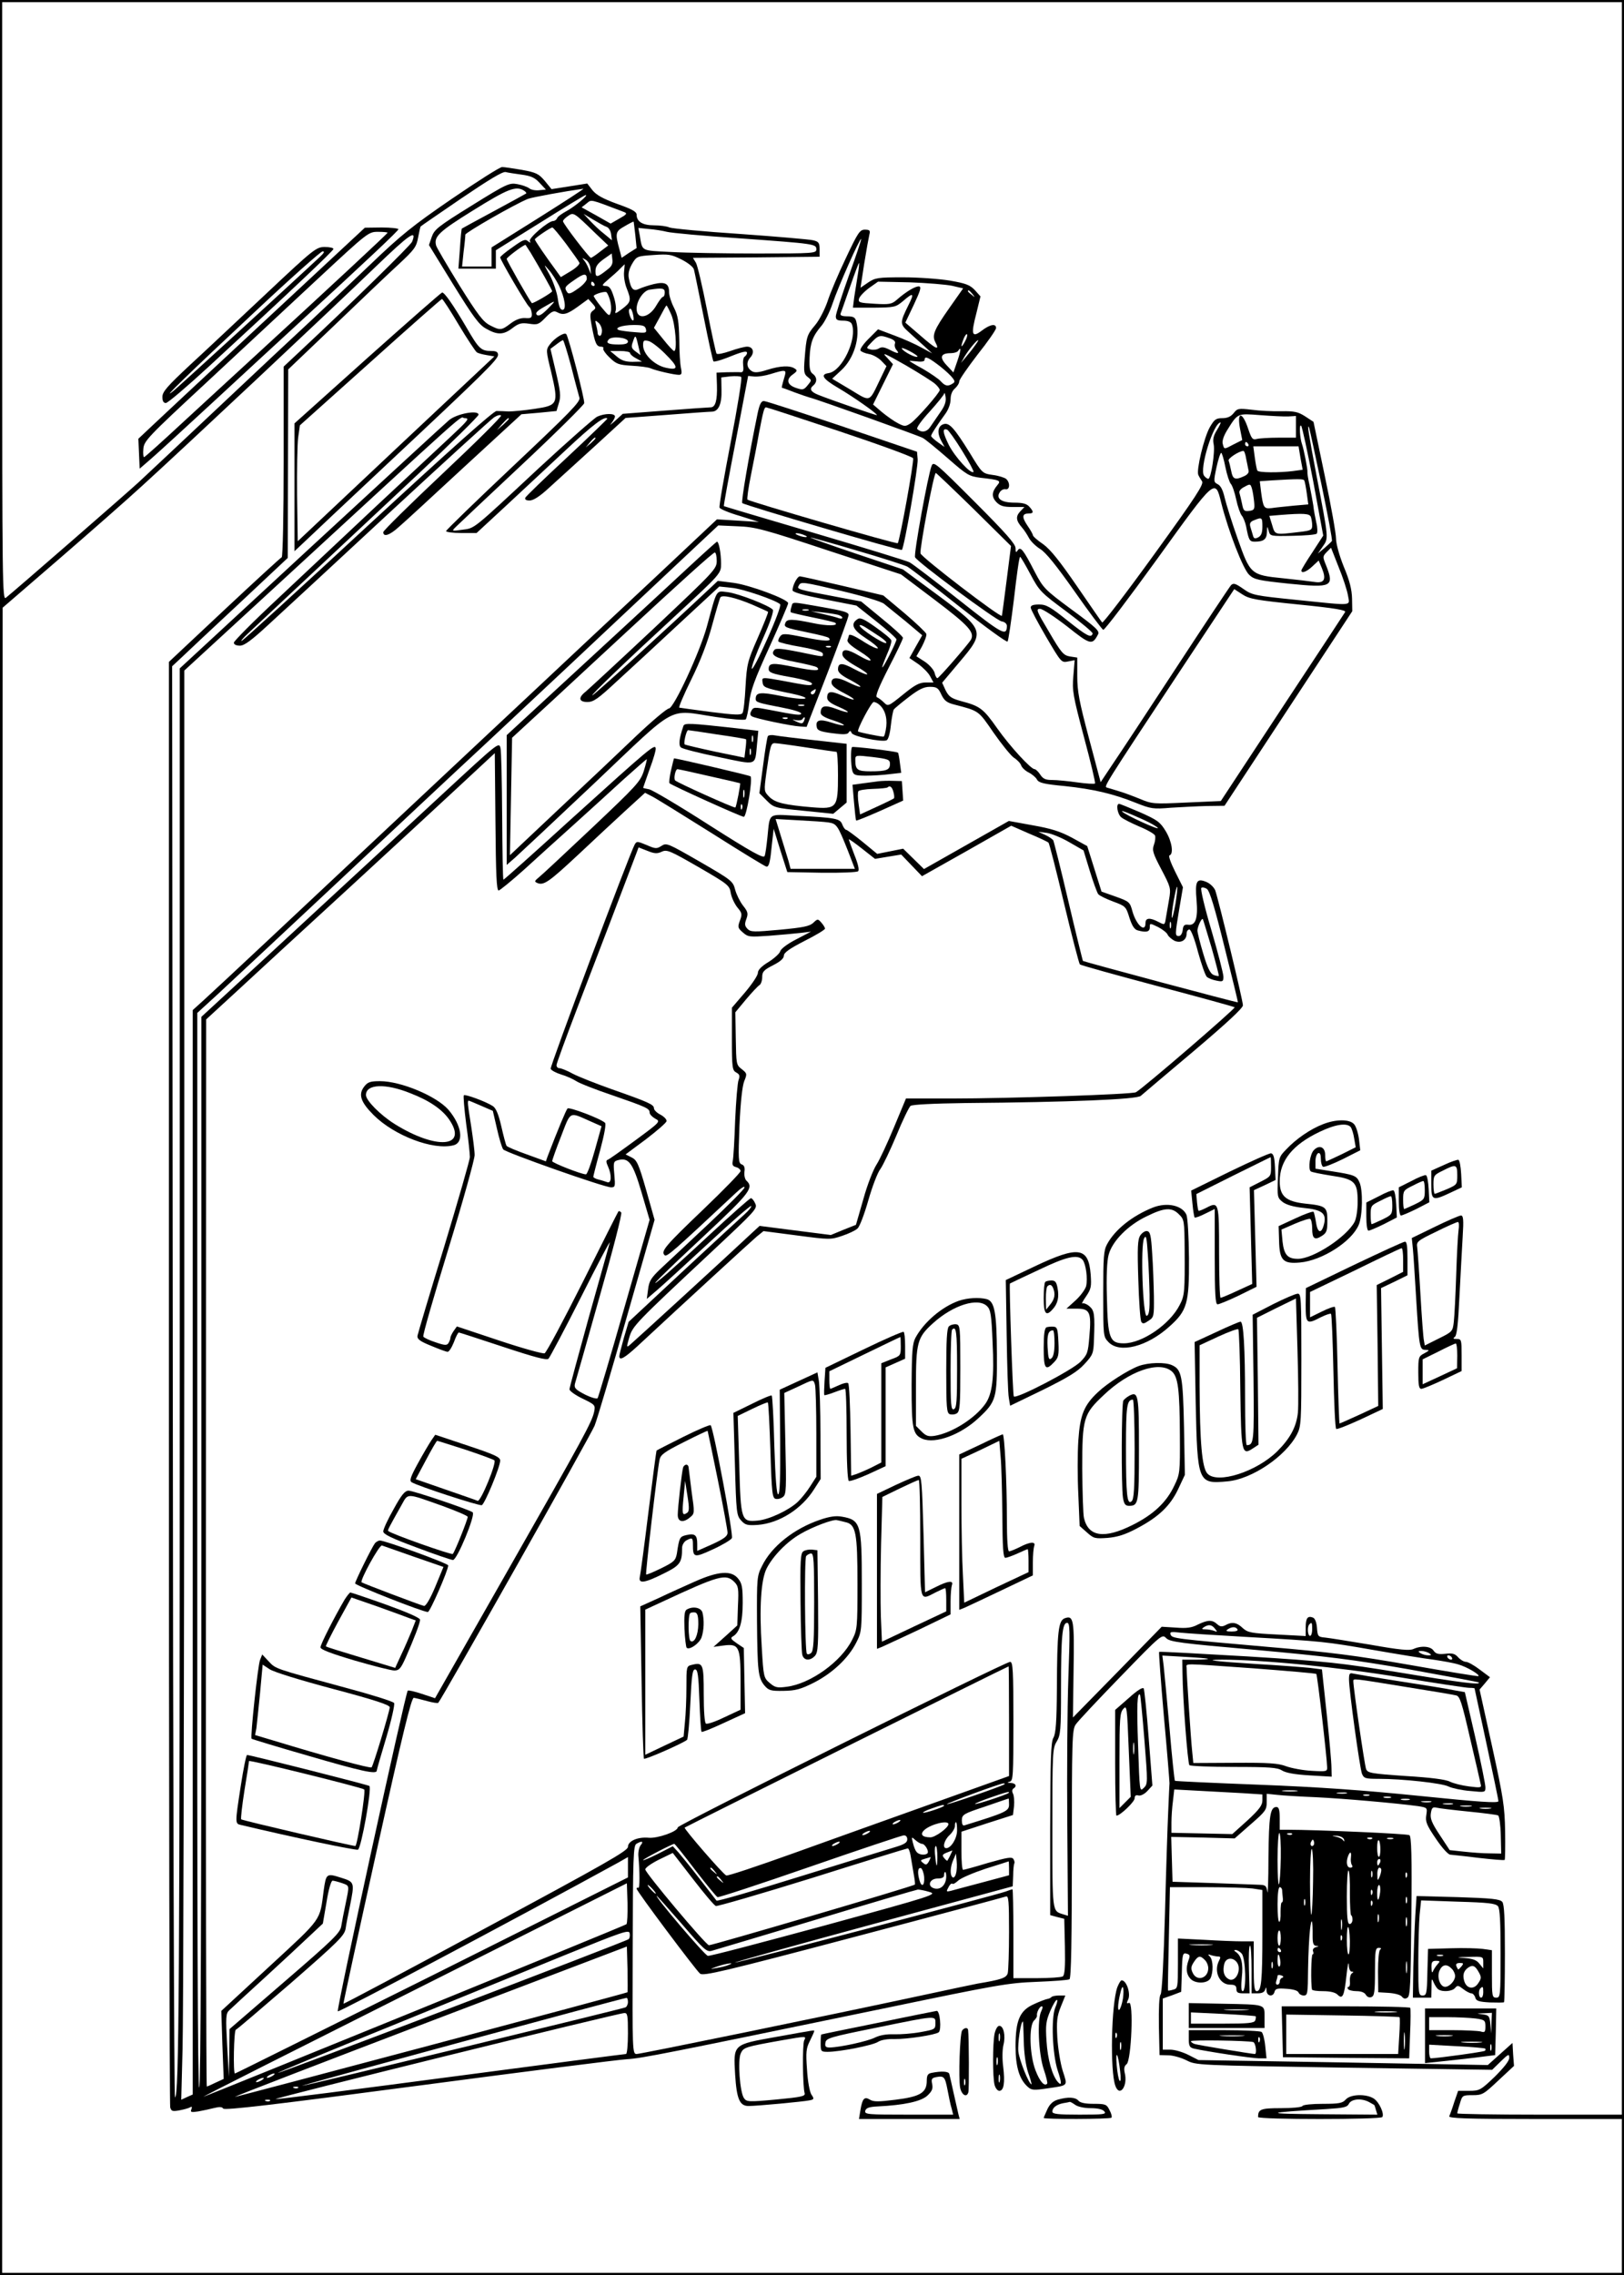
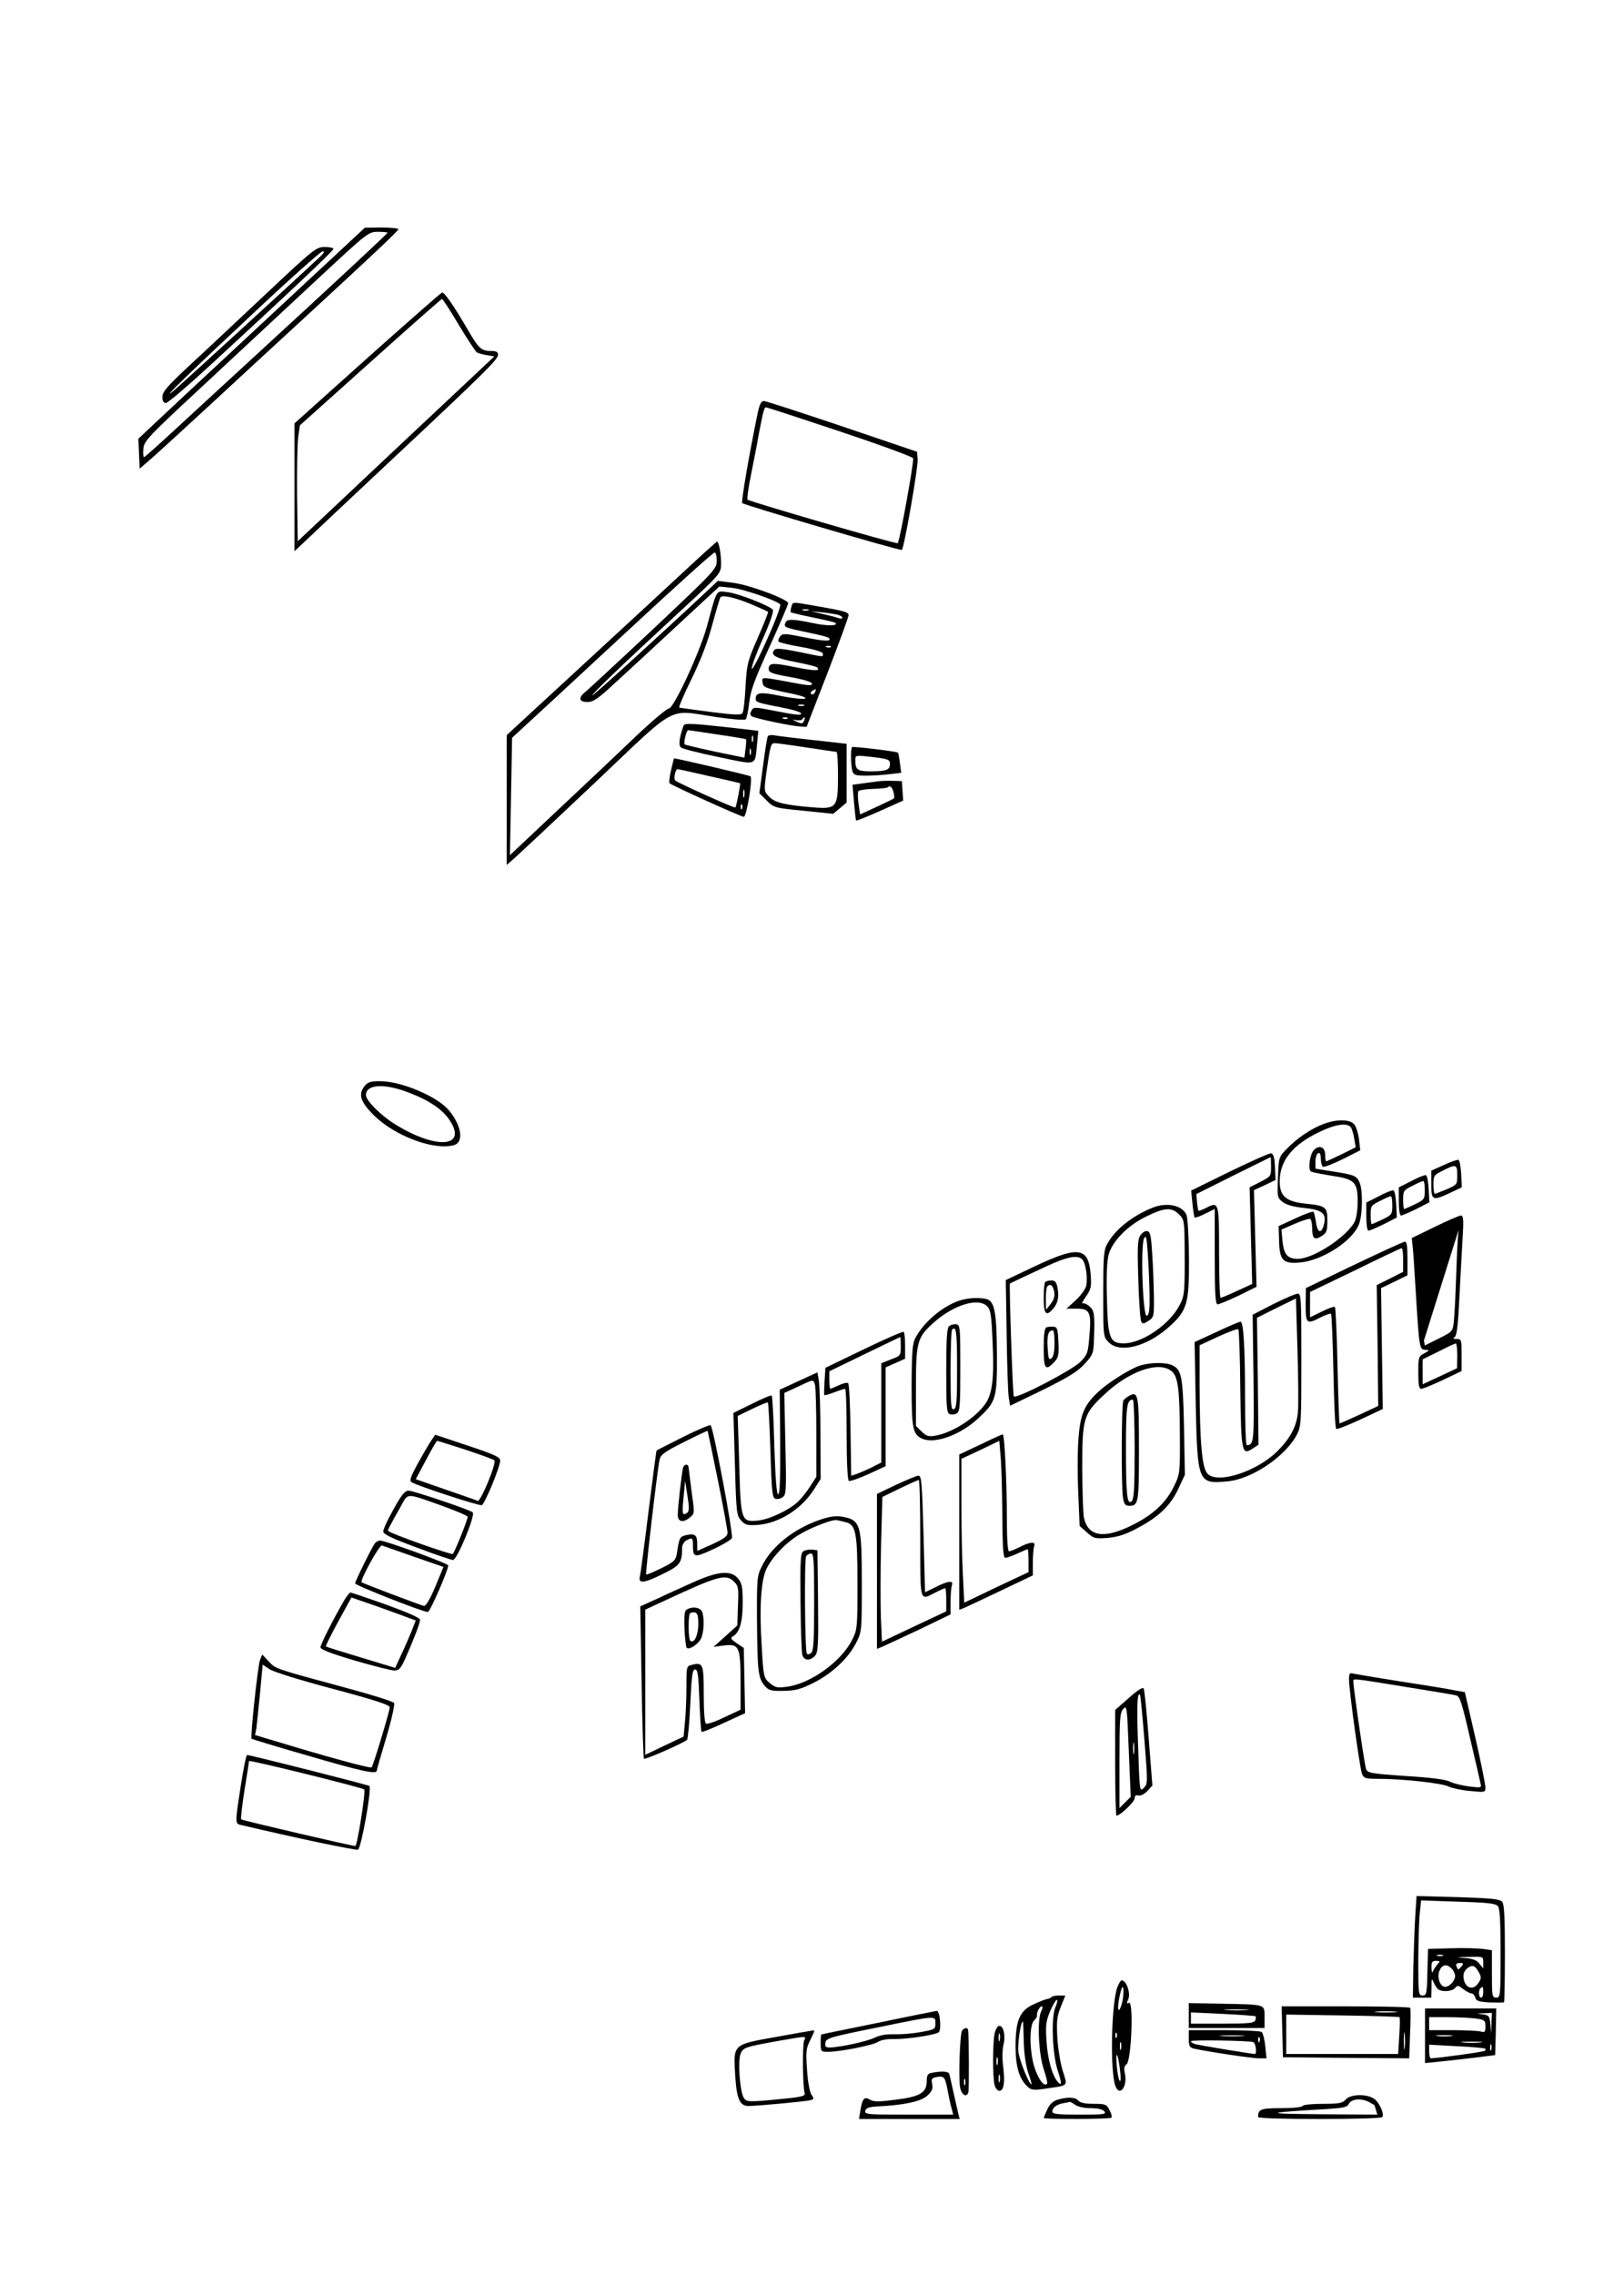
<svg xmlns="http://www.w3.org/2000/svg" version="1.0" width="750" height="1050" viewBox="0 0 750 1050" preserveAspectRatio="xMidYMid meet">
  <g transform="translate(0,1050) scale(0.1,-0.1)" fill="#000000" stroke="none">
-     <path d="M0 5250 l0 -5250 3750 0 3750 0 0 5250 0 5250 -3750 0 -3750 0 0 -5250z m7490 365 l0 -4875 -380 0 c-209 0 -380 3 -380 6 0 4 5 24 12 45 11 38 12 39 59 39 45 0 51 4 119 68 l72 67 -4 53 -3 53 -57 -51 -57 -51 -668 12 -668 11 -47 24 c-26 13 -63 24 -83 24 l-35 0 0 118 0 118 43 15 42 16 3 90 c2 84 4 91 22 86 15 -4 17 -9 9 -30 -13 -36 -11 -64 8 -85 22 -25 79 -24 93 1 14 27 13 84 -2 100 -11 11 -10 13 5 7 10 -3 25 -6 33 -6 11 0 12 -4 4 -19 -26 -50 2 -111 51 -111 22 0 29 -5 29 -20 0 -16 7 -20 31 -20 l30 0 -3 110 c-2 61 0 110 5 110 4 0 7 -49 7 -110 l0 -110 29 0 c20 0 31 6 34 18 4 13 5 11 6 -5 1 -27 31 -31 37 -6 4 15 14 17 55 14 31 -2 52 -8 56 -17 3 -8 14 -14 24 -14 18 0 19 9 20 123 1 67 5 149 9 182 7 60 13 46 12 -32 0 -33 4 -43 17 -44 13 -1 13 -2 -2 -6 -11 -3 -16 -11 -13 -19 3 -8 2 -14 -2 -14 -7 0 -9 -134 -3 -162 0 -5 24 -8 52 -8 32 0 56 -6 66 -16 23 -23 31 -8 41 86 5 47 10 70 11 53 0 -19 6 -33 14 -33 9 0 9 -2 0 -8 -6 -4 -10 -20 -9 -35 2 -15 -1 -27 -6 -27 -5 0 -6 -4 -3 -10 3 -5 21 -10 40 -10 21 0 37 -6 43 -17 6 -10 16 -14 26 -10 13 5 16 24 16 117 0 98 2 110 18 110 10 0 13 -3 6 -8 -6 -4 -10 -46 -10 -102 l1 -95 49 -3 c28 -2 54 -9 60 -17 8 -10 16 -12 26 -5 13 8 15 63 18 376 3 278 0 369 -9 374 -10 7 -431 25 -562 25 l-37 0 0 53 c0 39 -4 52 -15 52 -29 0 -35 -40 -37 -232 0 -106 -3 -178 -5 -160 -4 28 -8 32 -36 33 -18 1 -115 4 -217 8 l-185 6 -3 103 -3 104 147 -3 146 -4 74 65 c68 59 74 67 74 102 l0 39 48 -5 c26 -3 108 -8 182 -11 125 -6 365 -27 469 -41 43 -7 43 -7 38 -41 -5 -30 1 -46 44 -109 29 -43 57 -74 67 -74 9 -1 69 -7 132 -15 63 -7 117 -12 119 -9 2 2 3 61 2 131 -2 115 -8 155 -60 392 l-58 263 24 28 24 29 -47 35 c-26 20 -55 36 -64 36 -9 0 -25 9 -36 21 -15 17 -27 20 -60 16 -32 -3 -43 0 -53 14 -13 21 -57 25 -94 8 -18 -8 -63 -4 -198 20 -96 16 -190 31 -209 33 -33 3 -35 5 -38 45 -2 26 -9 43 -18 47 -25 10 -34 -2 -34 -45 l0 -40 -132 7 c-121 6 -135 9 -159 30 -27 26 -50 30 -80 13 -16 -8 -25 -7 -38 5 -23 21 -43 20 -89 -2 -28 -15 -52 -18 -102 -14 l-65 4 -205 -210 -205 -209 3 219 c4 234 0 254 -41 239 -29 -11 -35 -60 -36 -321 -1 -157 -5 -211 -16 -230 -12 -20 -14 -97 -15 -422 l0 -397 33 -9 32 -8 3 -129 c2 -96 -1 -130 -10 -137 -7 -4 -61 -8 -120 -8 l-108 0 0 205 c0 113 -2 205 -4 205 -3 0 -16 -4 -31 -10 -43 -16 -1247 -332 -1251 -328 -2 2 286 82 640 178 l643 174 2 49 c0 27 3 52 5 56 3 4 1 13 -4 21 -7 11 -28 7 -117 -18 -59 -18 -111 -32 -115 -32 -5 0 -8 40 -8 88 l0 88 119 39 119 38 5 41 c2 23 0 49 -5 58 -5 10 -4 19 2 23 18 11 11 25 -12 26 -17 1 -19 2 -5 6 16 4 17 26 17 279 0 233 -2 274 -15 274 -23 0 -1535 -752 -1535 -764 0 -19 -92 -51 -133 -48 -52 5 -97 -15 -97 -42 0 -18 -106 -78 -656 -374 -361 -195 -657 -352 -658 -350 -1 2 68 320 154 708 119 537 160 705 171 704 8 -1 35 -8 61 -15 26 -7 49 -11 52 -8 17 18 705 1236 722 1279 12 30 79 256 149 503 l128 447 -39 138 c-35 122 -43 138 -67 150 l-28 14 93 69 c51 39 94 76 96 84 2 8 -11 21 -27 30 -17 8 -31 22 -31 30 0 17 -24 28 -198 89 -70 25 -149 56 -176 70 -27 15 -55 26 -63 26 -7 0 -13 6 -13 14 0 7 43 125 95 261 79 205 233 608 274 717 l10 27 41 -16 c32 -13 45 -14 66 -4 24 11 38 5 170 -71 138 -80 143 -84 149 -121 4 -21 18 -50 31 -66 21 -25 22 -31 11 -60 -11 -30 -10 -34 14 -55 24 -21 31 -21 120 -15 52 4 117 10 144 13 l50 6 -69 -36 c-39 -20 -70 -43 -73 -55 -3 -10 -27 -32 -54 -49 -33 -20 -49 -37 -49 -50 0 -12 -27 -52 -60 -91 l-60 -70 0 -144 c0 -133 2 -145 20 -155 15 -8 18 -15 11 -34 -5 -12 -12 -97 -16 -187 -3 -90 -8 -174 -11 -187 -4 -18 0 -25 16 -29 11 -3 20 -11 20 -18 0 -7 -77 -86 -171 -176 -178 -170 -198 -194 -180 -212 10 -10 37 14 329 287 24 23 42 34 40 25 -1 -8 -75 -82 -163 -165 -87 -82 -186 -174 -218 -204 -50 -47 -59 -61 -64 -100 l-6 -45 49 42 c27 23 134 121 238 217 104 97 192 173 195 170 3 -3 -10 -20 -29 -37 -19 -17 -148 -136 -286 -264 l-251 -234 -22 -74 c-11 -40 -21 -78 -21 -84 0 -23 24 -9 84 46 212 197 526 485 551 506 l31 25 154 -20 c151 -20 156 -20 209 -2 30 10 62 25 71 34 10 8 32 67 50 130 18 63 43 129 56 145 12 17 45 86 74 155 28 69 58 130 65 136 9 6 102 11 252 13 486 4 792 17 811 33 9 8 119 101 245 207 150 127 227 198 227 211 0 23 -114 493 -128 531 -6 14 -24 32 -42 39 -44 18 -52 3 -44 -86 7 -83 -5 -117 -39 -112 -17 2 -23 -3 -25 -24 -2 -16 -9 -28 -18 -28 -18 0 -18 5 2 125 l17 100 -36 72 c-20 40 -32 73 -26 75 20 7 11 64 -17 111 -26 43 -38 52 -119 88 -49 21 -93 39 -97 39 -15 0 -8 -47 10 -62 9 -8 47 -27 84 -43 37 -15 69 -34 72 -41 3 -7 1 -27 -5 -43 -9 -25 -5 -39 34 -113 43 -82 45 -87 36 -139 -5 -30 -12 -69 -15 -87 -5 -32 -5 -32 -34 -17 -40 21 -60 19 -60 -5 0 -47 -42 -10 -60 53 -12 44 -14 46 -78 69 l-65 23 -33 105 -33 105 -71 39 c-54 29 -96 42 -181 57 l-110 20 -196 -111 -196 -111 -48 47 -48 47 -60 -12 -60 -12 -68 56 c-37 30 -71 55 -75 55 -5 0 -13 11 -18 24 -10 28 -28 32 -212 41 -134 7 -122 16 -134 -100 -4 -38 -9 -77 -13 -86 -5 -12 -58 17 -256 143 -137 88 -262 162 -277 165 -16 3 -28 6 -28 7 0 1 14 40 30 86 17 45 30 89 28 97 -4 20 -28 0 -392 -329 -168 -153 -308 -278 -311 -278 -3 0 -5 132 -6 293 -1 160 -4 303 -8 316 -7 26 -10 24 -262 -209 -167 -155 -473 -437 -816 -754 l-303 -279 0 -2468 c0 -1638 -3 -2470 -10 -2474 -7 -4 -10 820 -9 2477 l0 2483 92 84 c51 47 294 274 541 505 247 232 560 525 696 651 238 222 483 452 885 830 l192 180 89 -4 c82 -3 117 -12 422 -113 l333 -109 159 -120 c156 -118 183 -149 163 -183 -17 -26 -147 -176 -154 -176 -4 0 -10 11 -13 25 -4 14 -24 37 -45 51 l-39 25 25 44 c13 25 23 51 21 59 -2 7 -47 50 -101 96 l-98 82 -187 44 c-103 24 -192 44 -198 44 -12 0 -34 -42 -34 -64 0 -9 46 -22 147 -42 l148 -29 92 -73 c51 -40 93 -78 93 -83 0 -12 -59 -129 -65 -129 -3 0 7 26 20 57 14 31 24 62 21 68 -2 7 -35 34 -72 60 -52 37 -71 46 -83 38 -35 -22 -24 -49 38 -89 33 -21 57 -42 55 -46 -3 -4 -30 8 -60 27 -49 32 -74 42 -74 31 0 -2 -3 -11 -6 -19 -4 -10 14 -27 56 -53 69 -43 66 -60 -3 -20 -53 31 -77 33 -77 7 0 -14 19 -30 60 -54 33 -18 58 -36 55 -39 -3 -3 -30 8 -60 24 -57 31 -75 30 -75 -2 0 -14 18 -29 58 -49 31 -17 51 -30 44 -31 -7 0 -30 9 -52 20 -51 26 -80 26 -80 0 0 -14 17 -28 58 -49 65 -34 58 -41 -12 -10 -50 22 -66 19 -66 -11 0 -14 15 -26 50 -41 65 -28 58 -36 -8 -11 -53 20 -72 15 -72 -18 0 -11 18 -22 56 -34 31 -10 53 -20 51 -23 -3 -3 -29 3 -57 12 -55 18 -75 12 -68 -21 2 -15 17 -21 71 -28 52 -7 71 -6 76 3 6 10 10 9 14 -2 6 -16 137 -43 161 -34 8 3 16 30 20 69 4 35 10 68 14 74 4 5 35 31 69 57 47 36 70 47 97 47 32 0 39 -5 53 -35 13 -28 26 -38 57 -46 119 -31 113 -27 184 -130 37 -53 79 -105 94 -116 16 -10 31 -26 34 -36 3 -9 18 -24 34 -32 16 -8 34 -23 39 -33 8 -15 32 -21 128 -30 132 -14 223 -35 330 -78 68 -27 79 -29 160 -22 49 3 124 7 168 8 l80 1 295 449 295 449 -1 58 c-1 42 -11 83 -38 147 -21 52 -36 107 -36 130 0 23 -23 153 -52 290 l-52 249 -38 25 c-33 21 -49 25 -111 24 -39 -1 -101 2 -137 7 -61 7 -66 6 -83 -16 -13 -16 -29 -23 -52 -23 -30 0 -37 -6 -58 -42 -27 -48 -63 -199 -53 -220 3 -7 11 -20 17 -29 10 -13 -27 -70 -221 -338 -128 -177 -236 -318 -240 -314 -4 4 -56 80 -116 167 -79 115 -122 169 -156 194 -27 18 -48 37 -48 42 0 4 -11 24 -25 44 -27 40 -25 56 6 56 23 0 24 8 2 32 -12 13 -30 18 -68 18 -60 0 -87 19 -68 48 6 10 18 16 27 14 20 -4 22 31 2 48 -8 6 -36 15 -62 18 -47 7 -48 7 -105 101 -71 114 -94 140 -119 134 -28 -7 -34 -37 -15 -74 l17 -32 -31 22 c-17 12 -31 25 -31 29 0 7 25 46 65 101 15 20 25 48 25 68 0 21 7 39 20 50 11 10 20 24 20 33 0 8 39 64 85 124 47 59 85 114 85 122 0 22 -28 17 -66 -12 -46 -35 -51 -19 -25 80 l19 78 -26 29 c-23 24 -41 31 -116 44 -49 8 -145 15 -215 15 -117 0 -129 -2 -162 -24 l-35 -24 17 111 c10 62 21 122 24 135 5 18 1 22 -21 22 -23 0 -32 -13 -88 -132 -35 -73 -73 -163 -85 -201 -13 -37 -38 -86 -57 -108 -38 -45 -40 -53 -48 -154 -5 -61 -3 -72 14 -85 19 -15 19 -15 0 -38 -18 -22 -23 -23 -55 -12 -41 14 -46 40 -12 63 19 14 20 18 7 26 -22 15 -66 13 -127 -6 -40 -13 -59 -14 -71 -6 -24 15 -27 41 -7 63 21 23 13 50 -15 50 -11 0 -46 -9 -77 -20 -32 -11 -60 -17 -64 -12 -3 4 -23 95 -44 202 -21 107 -44 205 -51 217 l-14 23 292 2 293 3 0 34 c0 30 -4 36 -30 42 -16 4 -167 17 -335 29 -168 11 -315 25 -328 30 -13 6 -45 10 -72 10 -52 0 -80 17 -80 49 0 14 -22 26 -90 50 -66 24 -96 41 -114 63 l-24 31 -82 -13 -83 -13 -31 38 c-28 33 -40 39 -106 51 -41 7 -82 13 -91 13 -9 1 -113 -65 -230 -145 -184 -126 -237 -169 -377 -303 -90 -86 -214 -203 -275 -260 -62 -57 -254 -237 -427 -400 -173 -163 -340 -319 -370 -347 -53 -49 -576 -504 -613 -533 -16 -13 -17 57 -17 1368 l0 1381 3740 0 3740 0 0 -4875z m-5081 4079 c44 -6 61 -14 83 -38 l29 -31 -31 -3 c-17 -2 -38 2 -46 9 -8 6 -32 15 -54 19 -38 7 -48 3 -212 -99 -155 -96 -172 -110 -184 -144 l-13 -38 112 -182 c93 -150 119 -186 152 -204 52 -30 81 -29 122 3 29 22 41 25 76 20 39 -6 45 -4 76 28 27 28 38 33 52 26 29 -16 47 -12 98 25 l48 35 19 -21 c17 -19 17 -22 2 -33 -14 -11 -15 -19 -4 -77 14 -74 21 -89 42 -89 8 0 13 -4 10 -8 -3 -5 10 -24 29 -42 32 -31 42 -34 103 -38 37 -2 76 -7 87 -12 25 -11 109 -30 130 -30 13 0 15 6 10 31 -4 17 -8 76 -8 132 -2 84 -6 110 -24 146 -13 25 -23 57 -23 72 0 40 -18 50 -70 38 -25 -6 -55 -16 -68 -22 -27 -13 -38 -2 -48 49 -4 21 1 41 15 66 21 35 23 36 99 41 70 5 82 3 130 -21 31 -16 55 -35 57 -47 3 -11 23 -110 45 -219 22 -110 42 -202 45 -204 3 -3 29 4 58 15 74 30 97 36 97 24 0 -5 -5 -13 -11 -17 -6 -3 -9 -21 -7 -40 3 -25 0 -33 -12 -32 -8 1 -37 0 -63 0 l-48 -2 2 -58 c2 -70 -7 -102 -29 -102 -9 0 -105 -7 -211 -15 l-195 -15 -35 -32 c-20 -18 -28 -24 -18 -12 9 11 17 26 17 32 0 15 -47 15 -82 -1 -14 -7 -136 -114 -270 -238 -310 -289 -294 -276 -353 -284 -50 -7 -50 -7 -30 13 11 11 148 140 305 287 157 147 286 275 288 284 3 18 -73 309 -83 319 -9 10 -55 -19 -76 -48 -18 -24 -18 -28 7 -129 34 -146 31 -152 -77 -168 -46 -7 -100 -12 -119 -12 -19 1 -45 2 -57 2 -15 -1 -207 -172 -594 -529 -314 -291 -576 -530 -583 -532 -6 -2 7 14 30 35 199 186 549 514 782 732 155 145 282 270 282 277 0 23 -100 5 -136 -25 -17 -14 -304 -278 -638 -586 l-606 -560 0 -3110 c0 -2985 -3 -3485 -22 -3485 -4 0 -9 1486 -10 3303 l-3 3302 43 40 c23 22 143 135 267 250 l224 210 1 435 1 435 215 205 c118 113 250 239 295 280 73 68 82 80 90 124 5 27 10 50 12 51 1 2 85 59 187 129 127 86 191 125 205 122 11 -3 45 -8 74 -12z m11 -74 c8 -5 12 -11 10 -13 -3 -2 -70 -39 -150 -82 -80 -43 -146 -79 -147 -80 -2 -1 -6 -43 -9 -93 l-7 -92 87 0 86 0 0 43 0 42 201 125 c110 69 205 127 212 129 22 6 -50 -54 -88 -74 -20 -11 -40 -25 -42 -32 -3 -7 -11 -13 -18 -13 -23 0 -116 -80 -108 -93 5 -9 3 -9 -9 0 -12 11 -24 6 -71 -28 -32 -22 -57 -43 -57 -47 0 -11 120 -216 133 -227 7 -5 12 -20 13 -33 1 -19 -4 -22 -31 -20 -21 1 -43 -7 -67 -25 -42 -32 -48 -33 -96 -8 -31 16 -56 49 -141 185 -56 91 -105 174 -107 183 -11 41 13 64 171 162 159 99 198 115 235 91z m67 -126 l-217 -136 0 -44 0 -44 -68 0 -68 0 7 68 c5 37 8 72 8 79 1 10 229 141 289 165 21 8 171 35 256 47 5 0 -88 -60 -207 -135z m396 27 c15 -6 11 -11 -23 -30 l-40 -23 -67 38 -67 37 23 18 c24 19 11 22 174 -40z m-136 -95 l62 -59 -37 -28 c-20 -16 -40 -29 -43 -29 -8 0 -129 158 -129 169 0 5 10 15 23 24 26 18 26 18 124 -77z m54 27 c10 -3 19 -18 21 -33 l4 -29 -35 29 c-20 15 -49 43 -66 61 l-30 32 45 -27 c25 -15 52 -30 61 -33z m133 -38 l6 -60 -35 -22 -34 -23 -10 38 c-21 76 -19 84 24 108 22 13 40 22 41 21 1 -1 4 -29 8 -62z m-320 -40 c31 -42 59 -81 62 -88 2 -7 -16 -24 -41 -39 l-45 -27 -23 32 c-48 65 -97 137 -97 142 0 6 72 55 81 55 4 0 32 -34 63 -75z m466 55 c19 -5 170 -19 335 -30 349 -25 355 -26 355 -51 0 -18 -13 -19 -272 -19 -150 0 -330 3 -400 7 -139 7 -131 2 -143 74 l-7 37 49 -5 c26 -2 64 -8 83 -13z m-1177 -46 c-7 -17 -288 -291 -514 -502 l-79 -74 0 -438 c0 -241 -4 -440 -9 -442 -4 -1 -124 -111 -265 -243 l-256 -240 0 -3325 c0 -1829 3 -3334 6 -3346 5 -18 10 -20 43 -14 21 4 43 10 49 14 8 5 10 2 6 -9 -6 -14 -1 -15 32 -10 22 4 55 11 74 16 24 6 36 5 41 -3 6 -9 244 19 902 106 492 65 925 120 963 122 69 4 182 27 1199 237 510 106 560 115 692 120 78 3 147 8 152 12 8 4 11 186 11 578 0 527 1 574 18 598 9 14 103 114 208 222 189 195 191 196 210 176 18 -17 63 -23 414 -54 331 -30 446 -44 709 -90 173 -31 317 -58 320 -60 12 -13 -83 -1 -361 45 -278 45 -337 52 -707 75 -223 13 -406 23 -408 21 -2 -2 8 -136 22 -297 15 -162 26 -301 26 -309 -1 -8 -3 -67 -6 -130 -3 -63 -10 -277 -15 -474 -6 -216 -14 -364 -20 -371 -7 -8 -9 -65 -8 -146 l3 -134 40 -1 c22 0 60 -11 84 -23 45 -23 45 -23 728 -34 l684 -10 40 39 c35 34 39 36 39 16 0 -14 -25 -45 -67 -87 -65 -62 -70 -65 -119 -65 l-50 0 -18 -52 c-9 -29 -20 -59 -23 -65 -4 -10 79 -13 396 -13 l401 0 0 -355 0 -355 -3740 0 -3740 0 1 3843 1 3842 255 220 c140 121 317 276 392 345 185 168 864 805 1076 1009 157 151 192 175 168 115z m2017 -157 c-33 -92 -60 -176 -60 -187 0 -16 7 -20 34 -20 22 0 36 -6 40 -16 26 -67 -45 -217 -107 -226 -41 -6 -27 -27 45 -69 68 -40 178 -117 178 -125 0 -3 -207 68 -272 94 -34 14 -41 27 -23 42 20 16 19 40 -2 55 -13 10 -16 26 -14 76 3 67 14 98 56 147 14 17 37 62 50 101 25 75 126 303 132 298 2 -2 -24 -79 -57 -170z m-1469 106 c43 -72 99 -172 99 -177 0 -7 -90 -59 -94 -55 -14 17 -116 197 -116 204 0 7 76 64 87 65 0 0 11 -17 24 -37z m357 -75 c-50 -40 -58 -41 -58 -10 0 22 9 35 38 56 l37 26 3 -27 c3 -19 -3 -32 -20 -45z m-81 3 l2 -26 -10 24 c-5 14 -15 32 -22 40 -10 12 -9 12 8 2 12 -7 21 -25 22 -40z m1234 -32 c-5 -30 -12 -75 -16 -101 l-6 -48 98 0 c94 1 99 2 133 30 48 42 54 38 26 -17 -41 -83 -41 -88 1 -126 21 -19 54 -49 73 -66 l35 -32 -48 26 c-26 15 -82 40 -125 56 l-77 29 -44 -44 c-24 -24 -41 -48 -37 -54 3 -5 21 -13 39 -16 19 -3 44 -18 57 -31 l24 -25 -28 -58 c-54 -112 -43 -108 -139 -50 l-84 50 42 39 c59 54 89 152 69 227 -5 17 -13 22 -41 22 -24 0 -34 4 -31 13 3 6 22 62 44 124 21 61 40 111 41 109 2 -1 -1 -27 -6 -57z m-1380 -46 c28 -58 36 -113 17 -113 -11 0 -17 16 -22 52 -4 29 -21 78 -37 108 -29 53 -30 54 -5 25 15 -16 35 -49 47 -72z m301 62 c-2 -19 3 -53 12 -75 22 -56 21 -64 -21 -96 -29 -22 -35 -24 -30 -9 4 10 0 40 -9 67 -12 37 -20 48 -37 48 -20 1 -18 4 13 31 19 16 44 38 54 49 11 11 20 20 21 20 0 0 -1 -16 -3 -35z m-172 -33 c-1 -9 -19 -30 -42 -45 -32 -23 -43 -26 -49 -15 -14 21 -11 25 34 56 44 31 57 32 57 4z m35 -22 c3 -5 1 -10 -4 -10 -6 0 -11 5 -11 10 0 6 2 10 4 10 3 0 8 -4 11 -10z m1652 -9 l51 -12 -64 -91 c-71 -101 -81 -126 -64 -158 21 -40 3 -32 -68 30 l-71 61 39 82 c30 64 36 83 25 85 -15 3 -60 -23 -105 -63 -22 -19 -34 -21 -101 -17 -70 4 -76 6 -72 23 3 11 24 33 47 50 l41 29 145 -3 c80 -3 168 -10 197 -16z m-1327 -31 c0 -11 -4 -20 -8 -20 -5 0 -18 -18 -31 -40 -33 -58 -91 -68 -91 -15 0 37 32 84 60 88 59 9 70 7 70 -13z m-253 -35 c5 -16 7 -41 4 -54 -6 -23 -8 -22 -45 23 -21 26 -36 49 -34 51 10 10 54 22 59 16 4 -3 11 -19 16 -36z m1674 28 c13 -16 12 -17 -3 -4 -10 7 -18 15 -18 17 0 8 8 3 21 -13z m-1963 -70 c-27 -27 -41 -34 -49 -26 -8 8 1 18 33 36 58 34 59 33 16 -10z m572 -25 c19 -43 29 -169 13 -168 -5 1 -27 25 -50 54 l-43 53 28 51 c15 29 28 52 30 52 2 0 12 -19 22 -42z m-175 -26 c-8 -8 -26 39 -19 50 5 8 11 1 16 -17 4 -16 6 -31 3 -33z m-145 -48 c0 -13 -4 -24 -10 -24 -5 0 -10 6 -10 13 0 6 -3 23 -7 37 -6 22 -5 24 10 11 9 -7 17 -24 17 -37z m203 7 c4 -18 0 -19 -52 -14 -31 2 -63 7 -71 9 -28 9 12 24 66 24 43 0 53 -3 57 -19z m1473 -58 c-18 -33 -21 -26 -6 13 6 15 13 24 16 21 3 -3 -1 -18 -10 -34z m-1556 1 c0 -10 -13 -14 -43 -14 -49 0 -61 7 -45 24 15 16 88 8 88 -10z m48 -21 l10 -42 -23 17 c-19 14 -21 21 -12 45 11 34 13 33 25 -20z m1160 36 c20 -7 29 -15 25 -25 -3 -8 0 -21 7 -29 16 -19 7 -19 -32 1 -24 12 -36 14 -49 6 -9 -6 -26 -8 -38 -5 -22 6 -22 6 5 34 31 32 38 34 82 18z m-1470 -131 c17 -68 35 -133 38 -144 5 -18 -45 -69 -305 -314 -171 -161 -311 -297 -311 -301 0 -5 32 -9 70 -9 l71 0 132 122 c73 68 198 184 278 259 126 118 182 161 194 147 1 -1 -82 -82 -185 -178 -104 -96 -191 -181 -194 -187 -3 -9 4 -13 20 -13 17 0 47 19 89 58 35 31 128 117 209 190 l145 133 188 14 c103 8 198 15 210 15 31 0 47 35 45 101 l-1 57 42 5 c23 2 46 1 50 -3 5 -4 -17 -139 -48 -299 -31 -161 -55 -297 -52 -304 2 -6 44 -24 93 -38 l89 -28 -97 6 -97 6 -297 -279 c-164 -153 -409 -382 -544 -509 -135 -126 -426 -399 -646 -605 -451 -423 -802 -752 -881 -824 l-53 -48 0 -2502 0 -2503 -27 -12 -26 -12 6 233 c4 128 7 1612 8 3298 l0 3065 321 295 c1060 975 942 870 974 870 24 0 17 -9 -62 -83 -49 -46 -202 -188 -340 -317 -137 -129 -343 -322 -457 -429 -114 -106 -207 -200 -207 -207 0 -9 11 -14 28 -14 20 0 53 24 133 98 58 53 310 286 560 518 250 231 466 428 481 438 14 9 29 13 32 8 3 -5 -118 -125 -269 -267 -151 -142 -275 -264 -275 -271 0 -24 29 -15 72 24 24 20 160 146 304 279 l262 241 81 7 81 8 11 37 c10 31 7 54 -14 144 l-25 106 27 20 c14 11 28 20 31 20 3 0 20 -55 38 -122z m432 61 c65 -64 66 -80 4 -66 -53 12 -104 63 -104 103 0 23 3 25 25 20 13 -3 47 -29 75 -57z m1431 34 c-11 -16 -30 -39 -42 -53 l-21 -25 17 30 c18 30 55 75 62 75 3 0 -5 -12 -16 -27z m-264 -49 c-7 -7 -64 22 -72 37 -4 6 12 1 35 -11 23 -12 40 -24 37 -26z m184 -21 l-18 -52 -31 33 c-35 37 -28 56 19 56 15 0 31 5 34 11 15 23 13 1 -4 -48z m-1511 37 c0 -5 12 -16 28 -24 l27 -15 -44 -1 c-32 0 -51 6 -73 25 l-30 25 46 0 c25 0 46 -4 46 -10z m1410 -143 c11 -10 20 -22 20 -27 0 -13 -108 -136 -135 -154 -23 -15 -28 -15 -57 0 -18 9 -52 33 -75 52 l-41 35 46 93 46 93 -29 32 c-25 25 -10 19 88 -37 65 -38 127 -77 137 -87z m6 94 c21 -15 50 -40 64 -55 21 -23 22 -29 10 -36 -23 -15 -35 -12 -56 11 -10 11 -47 36 -81 56 -35 19 -63 36 -63 37 0 1 16 0 35 -2 21 -3 35 0 35 7 0 18 14 13 56 -18z m-701 -53 c-15 -51 -16 -58 -13 -58 2 0 28 -9 58 -21 30 -11 62 -22 70 -24 34 -8 501 -175 521 -186 12 -6 64 -49 116 -94 89 -78 98 -83 151 -90 88 -10 96 -13 79 -33 -27 -32 -29 -54 -6 -79 18 -18 33 -23 76 -23 l54 0 -20 -21 c-21 -23 -19 -42 9 -74 10 -11 24 -33 32 -48 8 -15 31 -38 52 -51 26 -16 73 -74 159 -196 67 -96 127 -175 132 -177 6 -2 118 146 249 327 271 376 268 373 296 259 33 -131 101 -306 129 -332 23 -22 42 -26 185 -41 197 -20 209 -14 170 85 -16 39 -16 41 3 61 l20 20 35 -89 c20 -48 39 -107 43 -130 8 -52 33 -49 -235 -22 -196 20 -207 22 -248 51 -37 26 -46 28 -57 17 -7 -8 -121 -179 -253 -381 -132 -202 -265 -403 -295 -447 l-54 -81 -54 203 c-45 169 -54 216 -54 287 l0 85 -33 5 c-30 5 -40 15 -97 113 -58 97 -62 107 -42 107 12 0 68 -37 125 -81 108 -86 116 -88 143 -37 8 16 -8 31 -121 114 -126 93 -132 100 -171 174 -54 105 -66 119 -79 100 -8 -12 -10 -10 -10 10 0 19 -45 70 -189 214 -181 181 -190 189 -199 165 -16 -40 -83 -406 -76 -421 9 -21 373 -291 400 -296 14 -2 24 -11 24 -21 -1 -49 -19 -40 -221 120 -112 88 -215 167 -229 174 -14 7 -212 68 -440 135 -228 67 -416 123 -417 124 -2 1 23 137 55 302 l57 299 30 -3 c17 -1 50 4 75 12 65 20 72 20 65 -6z m718 -170 c-15 -22 -36 -52 -46 -67 -16 -25 -41 -30 -61 -11 -5 5 20 40 58 81 36 40 67 78 67 84 1 5 4 -3 6 -18 3 -20 -4 -41 -24 -69z m1607 -20 l35 2 0 -50 0 -50 -80 0 c-44 0 -90 -3 -101 -6 -19 -5 -24 1 -39 45 -27 83 -54 84 -38 1 l10 -51 -38 -19 c-47 -25 -45 -25 -52 1 -4 13 4 37 20 63 50 80 46 78 153 70 52 -4 111 -7 130 -6z m-3600 -11 c0 -2 -12 -14 -27 -28 l-28 -24 24 28 c23 25 31 32 31 24z m3270 -52 c-16 -26 -20 -43 -15 -66 7 -33 -12 -159 -25 -159 -4 0 -13 6 -19 14 -24 29 43 246 76 246 2 0 -5 -16 -17 -35z m445 -238 l46 -249 -50 -77 c-28 -42 -51 -80 -51 -84 0 -15 25 -6 52 20 l28 26 15 -36 c21 -51 11 -70 -34 -63 -20 3 -85 11 -145 17 -150 15 -152 18 -211 185 -26 73 -52 157 -59 186 -8 35 -18 56 -32 63 -19 10 -20 12 -6 78 8 37 18 67 22 67 3 0 12 -29 19 -65 7 -36 19 -71 25 -78 7 -7 18 -39 25 -72 7 -33 19 -67 26 -75 7 -8 16 -31 20 -50 12 -64 16 -70 40 -70 41 0 55 11 56 44 1 29 1 30 8 6 7 -25 8 -25 110 -23 57 1 107 5 112 10 4 4 4 27 -2 51 -5 23 -12 59 -14 80 -3 20 -11 62 -17 92 -7 30 -11 58 -10 62 2 9 -17 106 -25 128 -10 28 -14 95 -4 85 5 -6 30 -122 56 -258z m38 -14 c29 -139 51 -256 48 -260 -4 -5 -19 -19 -35 -33 l-30 -25 23 33 c27 39 28 30 -30 332 -36 190 -44 241 -33 215 2 -5 28 -124 57 -262z m-1660 157 c32 -51 55 -95 53 -98 -12 -12 -85 68 -114 124 -29 59 -31 79 -8 71 6 -2 37 -45 69 -97z m-1693 57 c0 -2 -10 -12 -22 -23 l-23 -19 19 23 c18 21 26 27 26 19z m3015 -27 c3 -5 1 -10 -4 -10 -6 0 -11 5 -11 10 0 6 2 10 4 10 3 0 8 -4 11 -10z m241 -64 l10 -54 -44 -6 c-62 -8 -160 -8 -165 2 -3 4 -8 31 -12 60 l-7 52 104 0 105 0 9 -54z m-251 -3 c4 -21 9 -45 11 -54 3 -10 -5 -20 -21 -27 -41 -19 -52 -14 -59 24 -4 19 -9 41 -12 48 -4 10 46 43 68 45 4 1 10 -16 13 -36z m-1256 -235 l170 -168 -20 -157 c-11 -87 -21 -161 -22 -165 -4 -12 -372 270 -376 288 -4 23 62 375 71 371 3 -1 83 -77 177 -169z m1524 135 c3 -5 8 -31 12 -60 l7 -51 -69 -6 c-37 -4 -82 -8 -100 -11 -36 -4 -39 1 -49 74 l-6 50 58 4 c118 7 143 7 147 0z m-231 -101 c3 -33 0 -37 -23 -40 -23 -3 -27 1 -33 33 -4 20 -10 43 -12 50 -3 8 6 20 23 28 27 15 28 14 35 -9 4 -14 8 -42 10 -62z m262 -68 c3 -9 6 -26 6 -39 0 -21 -6 -24 -57 -30 -118 -14 -114 -15 -128 32 l-13 42 47 4 c113 9 139 7 145 -9z m-224 -44 c0 -29 -5 -42 -19 -50 -16 -8 -21 -6 -25 10 -3 11 -9 29 -12 40 -4 15 1 23 18 29 36 15 38 13 38 -29z m-2115 -40 c13 -5 14 -9 5 -9 -8 0 -24 4 -35 9 -13 5 -14 9 -5 9 8 0 24 -4 35 -9z m242 -71 c114 -33 219 -67 233 -74 14 -8 122 -90 240 -184 118 -93 218 -166 223 -162 4 4 17 94 30 199 12 106 24 192 28 192 3 0 24 -36 48 -81 41 -77 48 -84 167 -172 68 -51 122 -96 120 -101 -6 -22 -26 -12 -115 59 -80 64 -99 75 -132 75 -27 0 -39 -4 -39 -14 0 -8 32 -68 71 -135 70 -119 71 -120 101 -114 l31 6 -6 -73 c-6 -67 -2 -90 49 -282 31 -115 54 -212 51 -214 -3 -3 -40 -1 -82 5 -42 6 -94 11 -115 11 -31 0 -43 5 -56 25 -9 14 -21 25 -26 25 -17 0 -113 104 -173 189 -64 91 -79 102 -166 125 -47 13 -57 21 -72 50 l-16 35 79 94 c121 142 118 149 -96 308 l-164 121 -218 73 c-119 40 -214 74 -209 74 4 1 100 -26 214 -60z m126 -246 c13 -10 57 -47 100 -81 l76 -64 -30 -53 -29 -52 41 -28 c22 -16 47 -41 55 -57 l15 -28 -36 0 c-29 0 -50 -11 -105 -56 -68 -55 -69 -55 -88 -36 -11 11 -25 21 -32 24 -9 3 7 44 53 134 37 71 67 134 67 140 0 6 -44 46 -97 89 l-96 79 -96 18 c-207 39 -202 38 -191 57 9 17 20 15 190 -25 102 -24 190 -50 203 -61z m1914 -3 c170 -17 221 -26 215 -35 -4 -7 -135 -206 -291 -442 l-283 -430 -158 -7 c-152 -7 -159 -7 -216 17 -32 13 -77 30 -99 36 -22 7 -46 14 -53 16 -14 5 -18 0 331 528 l257 388 37 -24 c33 -22 65 -27 260 -47z m-1933 -149 c21 -14 34 -27 28 -29 -13 -4 -122 67 -122 81 0 5 12 1 28 -9 15 -9 44 -29 66 -43z m-9 -309 c29 -20 43 -60 38 -105 -3 -26 -9 -47 -13 -47 -14 0 -114 20 -117 24 -7 7 61 136 72 136 5 0 15 -4 20 -8z m-1752 -862 c6 1 59 44 117 96 58 53 161 146 230 208 69 62 172 156 230 209 58 52 106 94 107 93 1 -1 -5 -26 -14 -55 -16 -49 -34 -68 -238 -261 -121 -114 -231 -217 -245 -228 -23 -19 -23 -21 -7 -28 29 -11 54 7 187 131 69 65 166 155 217 202 l92 84 33 -17 c18 -9 142 -86 276 -170 134 -85 247 -154 252 -154 12 0 17 22 25 105 l8 70 31 -100 32 -100 159 -3 c92 -1 163 2 168 7 6 6 0 33 -17 75 -14 37 -26 69 -26 72 0 3 27 -16 60 -42 l61 -48 60 10 61 10 48 -50 48 -50 206 116 206 117 82 -36 c46 -19 86 -38 90 -42 4 -3 36 -129 72 -280 36 -151 69 -277 73 -282 4 -4 166 -49 358 -100 193 -51 353 -95 357 -98 5 -5 -423 -374 -456 -392 -16 -10 -592 -29 -847 -29 l-215 0 -55 -132 c-30 -72 -66 -150 -81 -173 -15 -23 -43 -94 -61 -160 l-34 -118 -58 -23 -58 -24 -165 21 -164 21 -37 -34 c-90 -85 -548 -504 -563 -516 -15 -12 -15 -10 -2 35 16 54 28 66 381 396 202 189 212 199 201 222 -6 14 -15 25 -20 25 -5 0 -90 -75 -189 -167 -100 -93 -200 -184 -223 -202 -80 -67 3 16 207 206 201 188 219 212 184 244 -7 7 -11 25 -9 41 3 19 -1 30 -13 34 -15 6 -16 23 -10 178 5 110 13 183 22 206 14 34 13 36 -12 56 -25 19 -25 24 -27 141 l-2 121 49 59 c27 32 55 62 62 66 7 4 13 21 13 37 0 25 7 33 50 55 34 17 50 32 50 44 0 14 25 32 95 68 52 26 95 52 95 57 0 5 -8 18 -17 28 -16 18 -17 18 -37 -1 -17 -16 -47 -22 -154 -32 -121 -11 -135 -11 -150 4 -13 14 -14 22 -5 46 9 25 7 33 -16 62 -14 18 -30 51 -36 73 -10 39 -16 44 -163 129 -148 85 -154 88 -177 73 -22 -14 -28 -14 -69 4 -43 18 -46 18 -55 2 -27 -51 -392 -1025 -388 -1035 3 -7 25 -19 48 -26 24 -7 55 -21 69 -30 14 -10 88 -39 165 -65 162 -56 175 -62 175 -81 0 -8 12 -20 26 -28 25 -13 25 -14 -92 -100 -64 -47 -121 -88 -128 -90 -8 -3 -7 -11 2 -31 18 -40 16 -80 -4 -72 -9 3 -27 9 -40 12 -13 3 -24 9 -24 13 0 3 14 59 32 124 19 71 28 120 22 125 -22 20 -166 74 -173 66 -7 -7 -46 -101 -92 -221 l-8 -23 -88 32 c-48 17 -91 35 -94 40 -3 5 -14 46 -24 90 -13 57 -25 84 -39 93 -32 21 -128 56 -134 50 -3 -3 2 -63 11 -133 10 -70 17 -138 17 -152 0 -13 -54 -200 -119 -415 -66 -214 -121 -399 -123 -410 -2 -15 10 -25 62 -46 36 -15 70 -28 77 -28 6 -1 19 19 29 44 9 25 19 45 23 45 3 0 95 -30 204 -66 148 -49 202 -63 210 -55 6 6 74 134 150 284 75 149 135 263 133 252 -3 -11 -46 -165 -96 -342 -49 -177 -90 -328 -90 -335 0 -8 27 -27 60 -43 58 -28 60 -30 54 -60 -10 -48 -48 -118 -401 -737 l-334 -586 -60 20 c-33 11 -63 18 -66 15 -11 -12 -330 -1472 -323 -1480 5 -6 824 428 1298 688 l42 24 0 -47 0 -47 -905 -453 c-498 -248 -907 -452 -910 -452 -9 0 -5 198 4 202 5 1 119 99 255 216 219 191 246 218 252 250 3 21 12 68 20 105 22 110 22 111 -42 131 -66 21 -68 19 -79 -58 -19 -144 -4 -124 -250 -351 l-223 -206 5 -157 6 -157 -37 -17 c-20 -10 -39 -18 -41 -18 -3 0 -5 1108 -4 2463 l1 2462 147 135 c80 74 310 286 511 470 200 184 434 400 520 480 l155 144 3 -317 c2 -244 5 -317 15 -317z m2977 327 c31 -14 61 -31 67 -38 11 -14 -149 59 -164 75 -9 8 20 -2 97 -37z m-1453 -13 c37 -6 42 -13 89 -131 l32 -83 -149 0 -148 0 -10 38 c-6 20 -22 72 -35 114 l-24 78 107 -6 c58 -3 121 -7 138 -10z m1111 -91 l66 -38 29 -95 c16 -52 34 -101 39 -107 6 -7 37 -22 69 -34 57 -21 59 -23 75 -75 12 -37 23 -54 38 -58 40 -11 56 -7 56 14 0 20 0 20 39 1 21 -11 41 -27 44 -36 4 -8 18 -20 31 -27 30 -13 56 3 56 33 0 11 6 19 13 19 7 0 24 -43 40 -105 16 -57 34 -109 41 -114 7 -6 27 -14 44 -17 29 -6 32 -4 32 18 0 14 -25 110 -55 213 -31 104 -52 192 -47 197 4 4 16 2 26 -5 13 -10 36 -86 81 -268 35 -139 63 -255 62 -255 -3 -3 -711 187 -716 191 -1 2 -32 126 -67 275 -35 150 -67 276 -70 282 -4 5 -20 17 -38 25 l-31 14 39 -5 c21 -3 68 -22 104 -43z m491 -282 c-7 -39 -14 -69 -17 -67 -2 3 1 37 8 76 7 39 14 69 16 67 3 -2 -1 -36 -7 -76z m166 -204 c20 -71 35 -130 34 -131 -2 -2 -13 0 -24 4 -15 6 -28 31 -48 98 -15 50 -27 98 -27 107 0 17 19 59 25 53 1 -1 19 -61 40 -131z m-188 91 c-3 -7 -5 -2 -5 12 0 14 2 19 5 13 2 -7 2 -19 0 -25z m-3184 -822 l53 -23 19 -82 c10 -45 23 -88 29 -96 13 -15 466 -175 498 -175 19 0 20 4 15 60 -5 57 -4 60 19 66 48 12 67 -14 107 -150 l37 -126 -117 -407 c-64 -225 -120 -412 -123 -416 -4 -5 -31 3 -59 17 -44 23 -50 30 -46 49 4 12 55 193 114 402 62 217 105 384 100 389 -5 5 -10 8 -13 5 -2 -2 -76 -149 -165 -327 -89 -177 -168 -325 -176 -328 -8 -3 -102 23 -210 59 l-195 65 -15 -21 c-8 -12 -15 -26 -15 -32 0 -5 -4 -16 -9 -24 -7 -11 -17 -11 -60 4 -28 9 -53 21 -56 26 -4 5 49 187 116 406 67 218 121 413 121 432 0 20 -8 80 -16 133 -17 106 -18 118 -11 118 2 0 28 -11 58 -24z m503 -71 l52 -23 -31 -111 c-17 -61 -35 -111 -41 -111 -21 0 -156 53 -156 61 0 4 18 56 41 114 46 119 36 114 135 70z m2208 -2567 c-5 -139 -7 -444 -5 -677 l3 -423 -23 7 c-50 16 -49 5 -49 396 0 351 1 370 20 401 18 30 20 51 20 244 0 243 6 304 28 304 13 0 14 -29 6 -252z m1126 222 c0 -16 -4 -30 -10 -30 -11 0 -14 43 -3 53 11 12 13 8 13 -23z m-449 3 c12 -15 12 -16 -4 -10 -10 4 -28 7 -40 7 -18 0 -19 2 -7 10 22 14 36 12 51 -7z m104 -3 c4 -6 -7 -10 -27 -10 -25 0 -29 3 -18 10 19 13 37 13 45 0z m40 -35 c356 -20 368 -22 592 -61 109 -19 232 -39 273 -44 41 -6 93 -15 115 -22 39 -11 100 -47 93 -54 -2 -2 -143 21 -313 51 -252 44 -375 60 -660 84 -433 38 -442 39 -449 57 -5 12 3 14 42 9 26 -3 164 -12 307 -20z m845 -75 c12 -8 12 -10 -5 -10 -11 0 -27 5 -35 10 -12 8 -12 10 5 10 11 0 27 -5 35 -10z m-1021 -26 c2 -2 -23 -4 -57 -4 l-62 0 1 -62 c1 -117 24 -417 32 -425 5 -4 97 -8 205 -8 165 0 201 -3 222 -16 17 -11 58 -19 128 -23 l102 -6 -1 42 c0 24 -10 135 -22 248 l-22 205 -54 7 c-30 3 -142 12 -250 18 -190 12 -253 20 -157 20 187 0 541 -35 819 -81 163 -27 309 -49 322 -49 14 0 25 -1 25 -3 0 -1 25 -116 55 -255 30 -139 55 -258 55 -265 0 -10 -88 -4 -362 24 -266 27 -465 41 -746 52 -210 8 -384 16 -386 18 -2 2 -14 112 -25 244 -12 132 -24 261 -27 287 l-6 47 104 -6 c56 -3 105 -7 107 -9z m1126 6 c3 -5 2 -10 -4 -10 -5 0 -13 5 -16 10 -3 6 -2 10 4 10 5 0 13 -4 16 -10z m-915 -50 c156 -12 287 -23 289 -26 5 -5 49 -384 50 -430 1 -20 -3 -21 -71 -17 -40 2 -93 12 -118 21 -37 14 -80 17 -237 16 l-192 -1 -5 51 c-6 53 -26 355 -26 388 0 22 -32 22 310 -2z m-1130 -243 l0 -254 -352 -126 c-194 -69 -486 -174 -648 -232 -162 -58 -299 -104 -306 -101 -15 6 -197 216 -192 221 4 4 1487 742 1496 744 1 1 2 -113 2 -252z m-21 -292 c-9 -8 -262 -96 -266 -92 -3 4 243 95 261 96 5 1 7 -1 5 -4z m1099 -41 l92 -6 0 -28 c0 -22 -15 -42 -69 -92 l-70 -63 -140 3 -141 3 0 47 c0 26 3 71 7 100 l6 53 111 -6 c61 -3 153 -8 204 -11z m250 9 c-15 -2 -42 -2 -60 0 -18 2 -6 4 27 4 33 0 48 -2 33 -4z m-1330 -8 c-8 -8 -151 -55 -155 -51 -2 2 29 15 69 29 74 26 95 31 86 22z m1560 -2 c-10 -2 -28 -2 -40 0 -13 2 -5 4 17 4 22 1 32 -1 23 -4z m105 -10 c-7 -2 -19 -2 -25 0 -7 3 -2 5 12 5 14 0 19 -2 13 -5z m100 -10 c-7 -2 -21 -2 -30 0 -10 3 -4 5 12 5 17 0 24 -2 18 -5z m-1763 -32 c0 -30 -16 -37 -207 -96 -7 -2 -11 7 -11 24 1 26 7 30 107 63 58 20 107 37 109 37 1 1 2 -12 2 -28z m1848 22 c-10 -2 -26 -2 -35 0 -10 3 -2 5 17 5 19 0 27 -2 18 -5z m100 -10 c-10 -2 -28 -2 -40 0 -13 2 -5 4 17 4 22 1 32 -1 23 -4z m100 -10 c-10 -2 -28 -2 -40 0 -13 2 -5 4 17 4 22 1 32 -1 23 -4z m-2348 -7 c0 -6 -93 -37 -97 -32 -2 2 15 11 39 19 47 17 58 19 58 13z m2433 -3 c-13 -2 -33 -2 -45 0 -13 2 -3 4 22 4 25 0 35 -2 23 -4z m-11 -24 c70 -7 132 -15 137 -18 5 -4 11 -44 12 -91 l2 -85 -54 1 c-30 0 -83 4 -119 8 l-65 7 -46 70 c-36 54 -45 76 -41 100 4 25 8 30 26 26 11 -3 78 -11 148 -18z m101 14 c-13 -2 -33 -2 -45 0 -13 2 -3 4 22 4 25 0 35 -2 23 -4z m-2733 -63 c-8 -5 -19 -10 -25 -10 -5 0 -3 5 5 10 8 5 20 10 25 10 6 0 3 -5 -5 -10z m230 -9 c0 -17 -61 -61 -83 -61 -38 0 -50 14 -28 34 30 27 111 47 111 27z m40 -29 c0 -37 -28 -82 -50 -82 -19 0 -10 37 15 60 14 13 25 32 25 42 0 10 2 18 5 18 3 0 5 -17 5 -38z m-410 -12 c-8 -5 -19 -10 -25 -10 -5 0 -3 5 5 10 8 5 20 10 25 10 6 0 3 -5 -5 -10z m1905 -115 c-1 -64 -5 -118 -9 -122 -3 -3 -6 48 -6 115 0 67 4 122 8 122 5 0 8 -52 7 -115z m52 109 c-3 -3 -12 -4 -19 -1 -8 3 -5 6 6 6 11 1 17 -2 13 -5z m-1777 -23 c0 -15 -13 -23 -52 -35 -29 -9 -226 -69 -438 -135 -212 -66 -387 -117 -391 -113 -3 4 -39 50 -79 102 -40 52 -85 107 -98 122 l-25 27 -68 -35 c-38 -19 -69 -32 -69 -29 0 5 135 75 144 75 3 0 46 -54 97 -121 51 -66 97 -123 103 -125 6 -2 198 61 426 140 228 79 423 144 433 145 10 1 17 -6 17 -18z m2017 -1 c3 -10 2 -11 -4 -4 -4 7 -19 14 -33 17 -22 4 -21 5 4 4 17 -1 31 -9 33 -17z m-1949 -20 c14 0 34 -35 25 -44 -11 -10 -40 -7 -50 7 -6 6 -13 25 -17 42 -7 28 -7 29 12 12 10 -9 24 -17 30 -17z m2079 24 c-3 -3 -12 -4 -19 -1 -8 3 -5 6 6 6 11 1 17 -2 13 -5z m96 -1 c-7 -2 -19 -2 -25 0 -7 3 -2 5 12 5 14 0 19 -2 13 -5z m-367 -30 c-10 -10 -19 5 -10 18 6 11 8 11 12 0 2 -7 1 -15 -2 -18z m309 -19 c0 -19 -3 -34 -7 -34 -5 0 -8 19 -8 42 0 23 3 38 8 34 4 -4 7 -23 7 -42z m-3416 20 c-7 -9 -12 -30 -11 -48 7 -76 7 -154 0 -149 -5 2 -8 0 -8 -4 0 -11 272 -374 293 -392 15 -12 106 9 708 168 380 100 697 185 705 188 12 4 14 -21 14 -163 0 -93 -3 -179 -6 -191 -6 -22 -31 -30 -139 -48 -16 -3 -136 -28 -265 -56 -433 -93 -1291 -269 -1310 -269 -19 0 -20 11 -18 480 1 427 3 482 17 490 25 15 35 12 20 -6z m911 6 c-8 -5 -19 -10 -25 -10 -5 0 -3 5 5 10 8 5 20 10 25 10 6 0 3 -5 -5 -10z m459 -62 c-1 -55 -5 -50 -11 15 -2 20 0 37 4 37 4 0 7 -24 7 -52z m-124 10 c3 -18 9 -55 14 -83 5 -27 8 -51 6 -53 -7 -8 -941 -282 -951 -280 -17 4 -294 334 -294 350 0 8 29 28 63 45 l64 31 93 -120 c51 -66 98 -122 106 -125 7 -2 208 56 446 130 238 75 436 136 440 136 4 1 10 -14 13 -31z m1859 -123 c-1 -81 -5 -149 -8 -152 -3 -4 -6 64 -6 151 0 86 4 155 8 152 5 -3 8 -71 6 -151z m-1675 123 c-6 -13 -13 -24 -14 -26 -1 -1 -8 4 -15 13 -10 12 -8 16 11 24 13 5 25 10 27 10 1 1 -3 -9 -9 -21z m1850 -10 c-2 -13 0 -29 4 -35 5 -8 3 -13 -7 -13 -16 0 -21 26 -10 54 9 23 16 20 13 -6z m-1824 -75 c-3 -13 -10 -21 -15 -18 -14 9 -12 49 3 82 l12 28 3 -34 c2 -19 1 -45 -3 -58z m-125 56 c-10 -17 -14 -18 -27 -7 -14 11 -13 13 8 19 13 4 25 7 27 8 1 1 -2 -8 -8 -20z m2084 -4 c-4 -8 -8 -15 -10 -15 -2 0 -4 7 -4 15 0 8 4 15 10 15 5 0 7 -7 4 -15z m-1714 -27 l0 -33 -123 -33 c-67 -18 -133 -35 -146 -39 -21 -5 -22 -4 -11 16 6 13 14 20 18 17 3 -4 15 3 28 15 12 11 68 35 125 54 57 18 105 33 107 34 1 1 2 -14 2 -31z m-1359 -15 c13 -16 12 -17 -3 -4 -17 13 -22 21 -14 21 2 0 10 -8 17 -17z m967 -26 c3 -40 -12 -51 -22 -14 -10 36 -7 59 7 55 6 -3 13 -21 15 -41z m2111 31 c0 -7 -4 -22 -9 -33 -7 -17 -9 -15 -9 13 -1 17 4 32 9 32 6 0 10 -6 9 -12z m-145 -107 c0 -56 3 -101 6 -101 3 0 6 -9 6 -20 0 -11 -6 -20 -13 -20 -10 0 -13 30 -13 126 0 69 3 123 8 121 4 -3 7 -51 6 -106z m103 77 c-3 -7 -5 -2 -5 12 0 14 2 19 5 13 2 -7 2 -19 0 -25z m-1967 0 c-1 -37 -25 -61 -54 -54 -36 9 -24 46 15 46 19 0 29 5 29 15 0 8 2 15 5 15 3 0 5 -10 5 -22z m2127 0 c-3 -8 -6 -5 -6 6 -1 11 2 17 5 13 3 -3 4 -12 1 -19z m-3166 -15 c13 -16 12 -17 -3 -4 -17 13 -22 21 -14 21 2 0 10 -8 17 -17z m-1752 -14 c36 -13 35 -8 17 -96 -8 -37 -17 -84 -20 -103 -5 -31 -37 -62 -261 -255 l-255 -220 -1 -110 -2 -110 -8 145 c-7 129 -6 147 9 161 9 9 82 76 162 149 80 73 173 160 208 193 l63 59 17 99 c9 57 21 99 28 99 6 0 25 -5 43 -11z m1314 -190 c-7 -7 -1920 -786 -1953 -796 -8 -2 428 218 970 490 l985 495 3 -91 c1 -50 -1 -94 -5 -98z m122 161 c10 -11 16 -20 13 -20 -3 0 -13 9 -23 20 -10 11 -16 20 -13 20 3 0 13 -9 23 -20z m3359 -12 c-6 -45 -14 -48 -14 -5 0 21 4 37 9 37 4 0 7 -14 5 -32z m-590 16 l46 -7 0 -202 c0 -217 -5 -265 -26 -265 -11 0 -14 24 -14 115 l0 115 -53 0 c-30 0 -109 3 -175 7 l-122 6 0 -115 c0 -111 -1 -116 -22 -121 -12 -4 -23 -5 -24 -4 -1 1 1 109 4 240 l5 237 167 0 c92 0 188 -3 214 -6z m137 -6 c0 -7 2 -23 3 -35 2 -13 0 -23 -4 -23 -4 0 -6 -20 -6 -45 1 -25 -2 -45 -6 -45 -5 0 -8 36 -8 80 0 47 4 80 10 80 6 0 10 -6 11 -12z m-1629 -10 c38 -11 24 -16 -484 -155 -288 -78 -530 -142 -539 -140 -14 2 -248 277 -236 277 2 0 54 -59 116 -130 100 -116 114 -130 137 -124 13 4 230 68 482 144 251 76 463 138 471 139 7 0 31 -4 53 -11z m2045 -10 c-3 -8 -6 -5 -6 6 -1 11 2 17 5 13 3 -3 4 -12 1 -19z m160 -40 c-3 -7 -5 -2 -5 12 0 14 2 19 5 13 2 -7 2 -19 0 -25z m-470 -10 c-3 -7 -5 -2 -5 12 0 14 2 19 5 13 2 -7 2 -19 0 -25z m310 0 c-3 -8 -6 -5 -6 6 -1 11 2 17 5 13 3 -3 4 -12 1 -19z m30 -75 c-3 -10 -5 -4 -5 12 0 17 2 24 5 18 2 -7 2 -21 0 -30z m130 -20 c-3 -10 -5 -2 -5 17 0 19 2 27 5 18 2 -10 2 -26 0 -35z m-300 -15 c-2 -13 -4 -5 -4 17 -1 22 1 32 4 23 2 -10 2 -28 0 -40z m37 -57 c0 -34 -2 -61 -6 -61 -5 0 -8 30 -8 67 0 82 12 77 14 -6z m-3331 9 c-10 -10 -1615 -621 -1619 -617 -2 2 232 99 519 215 287 117 653 266 812 331 262 106 290 116 293 98 2 -11 0 -23 -5 -27z m3012 5 c0 -19 -3 -35 -7 -35 -5 0 -8 16 -8 35 0 19 3 35 8 35 4 0 7 -16 7 -35z m282 -7 c-3 -8 -6 -5 -6 6 -1 11 2 17 5 13 3 -3 4 -12 1 -19z m-604 -25 c-23 -2 -64 -2 -90 0 -26 2 -7 3 42 3 50 0 71 -1 48 -3z m-2695 -218 c-7 -5 -1811 -485 -1814 -483 -1 2 406 159 904 349 l907 345 3 -104 c1 -58 1 -106 0 -107z m3017 195 c3 -5 1 -10 -4 -10 -6 0 -11 5 -11 10 0 6 2 10 4 10 3 0 8 -4 11 -10z m-181 -16 c19 -19 23 -174 5 -174 -7 0 -8 21 -4 64 7 63 -2 101 -29 118 -8 6 -8 8 1 8 6 0 19 -7 27 -16z m178 -29 c3 -14 1 -28 -3 -31 -5 -3 -9 9 -9 25 0 38 6 40 12 6z m-348 -1 c9 -8 16 -25 16 -38 0 -47 -53 -63 -72 -21 -9 19 -8 29 6 50 19 29 29 31 50 9z m144 -6 c32 -32 -1 -104 -36 -81 -20 12 -26 36 -18 69 7 26 34 32 54 12z m789 -50 c-2 -13 -4 -3 -4 22 0 25 2 35 4 23 2 -13 2 -33 0 -45z m-620 20 c-3 -7 -5 -2 -5 12 0 14 2 19 5 13 2 -7 2 -19 0 -25z m-2512 13 c-11 -5 -36 -11 -55 -14 -35 -6 -34 -6 5 8 43 14 84 19 50 6z m2557 -59 c-7 -2 -12 -10 -12 -18 0 -8 -5 -14 -11 -14 -6 0 -8 7 -5 16 3 9 6 20 6 25 0 4 8 5 17 2 11 -4 12 -8 5 -11z m-3022 -112 c0 -11 -6 -23 -12 -25 -27 -10 -1491 -365 -1494 -362 -3 3 1478 404 1499 406 4 1 7 -8 7 -19z m0 -145 c0 -52 -4 -95 -9 -95 -5 0 -368 -47 -806 -105 -439 -58 -804 -105 -812 -103 -14 3 1575 395 1610 397 15 1 17 -10 17 -94z m-1640 -195 c-8 -5 -19 -10 -25 -10 -5 0 -3 5 5 10 8 5 20 10 25 10 6 0 3 -5 -5 -10z m-50 -20 c-8 -5 -19 -10 -25 -10 -5 0 -3 5 5 10 8 5 20 10 25 10 6 0 3 -5 -5 -10z m167 -36 c-3 -3 -12 -4 -19 -1 -8 3 -5 6 6 6 11 1 17 -2 13 -5z m-130 -60 c-3 -3 -12 -4 -19 -1 -8 3 -5 6 6 6 11 1 17 -2 13 -5z" />
    <path d="M1559 9332 c-69 -64 -274 -255 -455 -423 -181 -168 -360 -335 -397 -370 l-68 -64 3 -69 3 -69 51 44 c28 24 158 143 289 264 131 121 304 281 385 355 334 307 470 435 470 442 0 4 -35 8 -77 8 l-78 -1 -126 -117z m231 94 c0 -4 -257 -243 -620 -576 -81 -74 -226 -208 -323 -297 -97 -90 -178 -163 -182 -163 -3 0 -5 17 -3 38 3 37 19 54 293 308 159 148 392 365 518 482 226 210 229 212 273 212 24 0 44 -2 44 -4z" />
    <path d="M1233 9148 c-125 -117 -284 -267 -355 -332 -106 -99 -128 -124 -128 -148 0 -19 5 -28 16 -28 9 0 97 75 197 167 384 353 577 536 577 544 0 5 -18 9 -40 9 -39 0 -50 -8 -267 -212z m247 169 c-117 -110 -653 -600 -680 -622 -65 -52 72 81 375 364 165 155 307 281 315 281 10 0 7 -7 -10 -23z" />
    <path d="M3180 7882 c-69 -64 -286 -265 -483 -446 l-357 -329 0 -300 0 -299 38 33 c20 18 187 174 371 348 386 366 331 336 556 302 72 -11 134 -16 139 -11 4 4 12 39 16 77 6 55 24 105 94 258 47 104 86 195 86 201 0 18 -177 84 -253 94 l-72 9 -35 -33 c-212 -199 -534 -492 -544 -495 -13 -4 156 158 384 368 211 195 210 194 210 240 0 47 -10 101 -19 101 -3 -1 -62 -54 -131 -118z m130 30 c0 -38 -8 -46 -290 -312 -160 -150 -302 -281 -315 -292 -36 -28 -32 -48 8 -48 28 0 49 15 133 93 55 50 185 170 288 266 l188 174 57 -6 c50 -4 204 -57 224 -76 5 -5 -22 -77 -60 -161 -37 -84 -69 -145 -71 -136 -2 9 21 71 51 138 35 78 51 127 46 134 -16 19 -159 75 -209 81 -55 6 -47 19 -95 -157 -32 -118 -153 -379 -176 -380 -9 0 -77 -57 -151 -127 -74 -71 -235 -223 -359 -339 l-224 -211 5 271 5 271 190 175 c104 96 250 232 325 301 258 239 413 379 421 379 5 0 9 -17 9 -38z m165 -203 c38 -17 71 -31 72 -33 2 -2 -19 -55 -47 -119 -48 -109 -51 -122 -57 -226 -3 -60 -9 -115 -14 -122 -6 -10 -36 -9 -146 5 -76 10 -142 19 -146 20 -4 1 21 60 56 131 42 85 75 171 96 250 18 66 35 124 38 128 8 13 70 -1 148 -34z" />
    <path d="M3655 7699 c-4 -11 -5 -22 -3 -25 3 -2 49 -13 103 -24 54 -11 101 -22 103 -25 15 -14 -37 -15 -103 -1 -96 20 -121 20 -128 1 -8 -20 -2 -22 103 -44 50 -10 94 -21 97 -25 18 -17 -17 -17 -109 2 -94 19 -104 19 -115 5 -7 -9 -10 -19 -8 -24 3 -4 50 -16 105 -25 65 -12 100 -23 100 -31 0 -16 11 -17 -110 8 -70 14 -105 18 -112 11 -24 -24 2 -40 94 -57 51 -10 97 -21 101 -25 20 -18 -14 -17 -103 1 -102 21 -120 20 -120 -9 0 -16 16 -22 100 -37 62 -11 100 -23 100 -31 0 -9 -17 -8 -72 2 -40 8 -93 17 -116 21 -42 6 -44 5 -40 -18 3 -21 12 -25 108 -45 67 -13 99 -24 88 -28 -9 -4 -59 1 -112 12 -95 19 -116 17 -116 -14 0 -15 9 -18 123 -40 48 -9 87 -21 87 -27 0 -10 -21 -8 -148 17 -68 13 -73 13 -82 -5 -7 -12 -6 -20 2 -25 15 -10 182 -45 223 -47 l30 -2 97 250 c53 138 97 257 97 266 1 13 -24 20 -122 37 -149 26 -134 26 -142 1z m78 -16 c-7 -2 -19 -2 -25 0 -7 3 -2 5 12 5 14 0 19 -2 13 -5z m135 -20 c12 -3 22 -9 22 -14 0 -5 -8 -5 -17 -2 -9 4 -42 12 -72 19 l-56 13 50 -5 c28 -3 60 -8 73 -11z m-31 -149 c-3 -3 -12 -4 -19 -1 -8 3 -5 6 6 6 11 1 17 -2 13 -5z m-73 -209 c-4 -8 -11 -12 -16 -9 -6 4 -5 10 3 15 19 12 19 11 13 -6z m-51 -62 c-7 -2 -19 -2 -25 0 -7 3 -2 5 12 5 14 0 19 -2 13 -5z m-76 -59 c-3 -3 -12 -4 -19 -1 -8 3 -5 6 6 6 11 1 17 -2 13 -5z m77 -9 c-7 -17 -11 -17 -39 -4 -19 9 -18 9 2 5 13 -2 26 0 29 5 9 14 14 10 8 -6z" />
    <path d="M3156 7149 c-20 -59 -23 -89 -11 -99 7 -6 85 -26 173 -44 182 -38 168 -43 178 58 l6 63 -103 12 c-216 24 -238 25 -243 10z m157 -39 c71 -10 130 -20 132 -22 2 -2 1 -22 -2 -44 l-5 -41 -136 28 c-74 16 -137 31 -140 33 -6 7 8 66 16 66 4 0 65 -9 135 -20z m164 -32 c-3 -7 -5 -2 -5 12 0 14 2 19 5 13 2 -7 2 -19 0 -25z m-10 -60 c-3 -7 -5 -2 -5 12 0 14 2 19 5 13 2 -7 2 -19 0 -25z" />
    <path d="M3546 7102 c-3 -5 -13 -66 -22 -136 l-17 -127 34 -34 c33 -33 37 -34 170 -47 l137 -14 31 26 31 26 0 136 0 135 -152 17 c-84 9 -165 19 -180 22 -14 3 -29 1 -32 -4z m179 -52 c72 -11 133 -20 138 -20 4 0 7 -48 7 -108 0 -151 -5 -157 -119 -148 -129 11 -171 21 -199 49 -24 25 -24 26 -13 109 18 127 21 138 39 138 9 0 76 -9 147 -20z" />
    <path d="M3935 7052 c-7 -7 -6 -82 1 -109 6 -20 13 -23 63 -23 31 0 80 3 110 7 l53 6 -6 45 c-3 25 -7 47 -9 48 -6 6 -207 30 -212 26z m175 -78 c0 -28 -17 -34 -90 -34 -61 0 -70 7 -70 53 0 22 2 22 80 13 73 -9 80 -12 80 -32z" />
    <path d="M3099 6945 c-7 -30 -10 -58 -7 -60 10 -10 331 -155 343 -155 13 0 42 176 31 187 -3 4 -337 82 -353 83 -1 0 -7 -25 -14 -55z m176 -27 c77 -17 141 -32 143 -33 3 -2 -17 -107 -22 -112 -4 -4 -267 114 -278 125 -8 8 1 52 11 52 3 0 69 -14 146 -32z m162 -95 c-3 -10 -5 -4 -5 12 0 17 2 24 5 18 2 -7 2 -21 0 -30z m-10 -55 c-3 -8 -6 -5 -6 6 -1 11 2 17 5 13 3 -3 4 -12 1 -19z" />
    <path d="M4055 6894 c-16 -2 -50 -7 -74 -10 l-44 -6 7 -81 c4 -45 8 -83 10 -84 2 -2 51 18 110 44 l107 48 -3 45 -3 45 -40 1 c-22 1 -53 0 -70 -2z m71 -49 c4 -14 5 -28 2 -30 -2 -2 -38 -20 -80 -39 l-76 -35 -7 49 c-4 27 -4 53 -1 58 3 5 33 10 68 11 34 1 65 4 67 7 11 10 21 2 27 -21z" />
    <path d="M6109 5311 c-57 -22 -123 -67 -169 -116 -34 -35 -35 -38 -38 -129 -4 -90 -3 -94 22 -114 18 -13 49 -22 96 -27 83 -8 105 -24 96 -69 -11 -51 -30 -51 -38 0 -4 25 -9 48 -12 51 -3 3 -41 -10 -83 -30 l-78 -36 2 -66 c2 -92 18 -109 96 -102 103 9 240 97 272 174 18 42 20 162 3 197 -13 30 -25 34 -127 50 l-76 12 0 34 c0 18 6 35 13 38 8 2 12 -7 12 -27 0 -16 4 -32 10 -36 5 -3 46 13 91 35 l81 41 -6 52 c-4 29 -14 60 -23 69 -21 23 -84 23 -144 -1z m129 -13 c5 -7 13 -31 16 -53 l7 -40 -66 -33 c-36 -17 -68 -32 -70 -32 -3 0 -5 13 -5 29 0 37 -27 49 -52 23 -18 -17 -28 -85 -15 -98 3 -4 46 -12 94 -20 110 -16 123 -29 123 -121 0 -36 -6 -76 -14 -92 -37 -70 -191 -171 -262 -171 -48 0 -64 19 -71 80 l-5 55 62 27 c35 15 67 25 71 22 5 -3 9 -23 9 -44 0 -47 11 -56 45 -34 22 14 25 24 25 70 0 64 -6 69 -104 79 -88 10 -116 35 -116 103 0 95 60 169 184 228 73 35 126 43 144 22z" />
    <path d="M5678 5092 l-177 -87 6 -60 c3 -33 8 -62 10 -64 2 -3 24 5 48 17 l45 22 0 -220 c0 -174 3 -220 13 -220 7 0 51 18 97 40 l83 41 -6 223 -6 223 50 23 50 24 -3 60 c-2 45 -7 61 -18 63 -8 1 -95 -38 -192 -85z m192 23 c0 -44 -1 -45 -50 -70 l-49 -25 6 -223 6 -223 -70 -32 c-38 -18 -73 -32 -76 -32 -4 0 -7 95 -7 210 0 232 -1 236 -60 205 -18 -9 -33 -15 -35 -13 -2 2 -5 20 -7 40 l-3 37 170 85 c94 46 171 85 173 85 1 1 2 -19 2 -44z" />
    <path d="M6668 5123 l-58 -26 0 -63 c0 -75 5 -78 88 -39 l53 25 -3 61 c-2 35 -7 64 -13 66 -5 1 -36 -9 -67 -24z m62 -47 c0 -43 -1 -44 -49 -65 -27 -11 -52 -21 -55 -21 -3 0 -6 19 -6 43 0 41 2 44 43 64 61 31 67 30 67 -21z" />
    <path d="M6518 5049 l-58 -29 0 -65 c0 -38 4 -65 10 -65 6 0 38 14 71 30 l60 31 -3 61 c-2 34 -7 63 -13 64 -5 2 -36 -10 -67 -27z m62 -42 c0 -41 -2 -44 -45 -65 -25 -12 -48 -22 -50 -22 -3 0 -5 19 -5 43 0 41 2 44 43 64 23 12 45 22 50 22 4 1 7 -18 7 -42z" />
    <path d="M6368 4979 l-58 -29 0 -65 c0 -38 4 -65 10 -65 6 0 38 14 71 30 l60 31 -3 61 c-2 34 -7 63 -13 64 -5 2 -36 -10 -67 -27z m62 -42 c0 -41 -2 -44 -45 -65 -25 -12 -48 -22 -50 -22 -3 0 -5 19 -5 43 0 41 2 44 43 64 23 12 45 22 50 22 4 1 7 -18 7 -42z" />
    <path d="M5325 4927 c-95 -38 -175 -101 -212 -169 -16 -29 -18 -59 -18 -230 0 -194 0 -197 24 -222 51 -54 178 -22 281 71 83 74 92 107 91 316 -1 103 -6 187 -12 201 -20 43 -89 58 -154 33z m120 -32 c24 -23 25 -30 26 -162 1 -194 0 -213 -23 -256 -45 -89 -173 -177 -258 -177 -65 0 -74 23 -78 209 -3 101 0 171 8 200 17 63 89 136 175 177 83 41 117 43 150 9z" />
    <path d="M5266 4798 c-12 -19 -14 -54 -9 -205 3 -100 9 -187 14 -194 6 -10 13 -9 33 5 25 16 26 20 25 114 -1 53 -4 142 -8 197 -5 83 -9 100 -23 103 -9 2 -23 -7 -32 -20z m43 -274 c1 -69 -2 -93 -13 -97 -18 -7 -30 327 -12 358 9 17 12 3 17 -75 4 -52 7 -136 8 -186z" />
-     <path d="M6627 4838 l-107 -52 5 -50 c3 -28 9 -130 15 -226 14 -231 16 -240 43 -240 20 -1 20 -2 -5 -16 -27 -14 -28 -18 -28 -89 0 -58 3 -75 14 -75 8 0 53 19 100 41 l86 41 0 74 c0 70 -1 74 -22 74 -17 0 -19 3 -10 9 10 6 16 57 22 187 5 98 12 223 15 277 5 78 3 97 -8 97 -7 0 -61 -23 -120 -52z m109 -15 c-3 -21 -8 -114 -11 -208 -3 -93 -8 -191 -11 -216 -5 -44 -7 -46 -70 -77 l-64 -32 -4 23 c-3 12 -10 108 -16 212 -6 105 -13 203 -15 218 -4 26 0 30 87 72 50 25 96 45 101 45 5 0 6 -17 3 -37z m-6 -580 l-1 -58 -79 -37 -80 -37 0 57 0 58 73 36 c39 20 75 37 80 37 4 1 7 -25 7 -56z" />
+     <path d="M6627 4838 l-107 -52 5 -50 c3 -28 9 -130 15 -226 14 -231 16 -240 43 -240 20 -1 20 -2 -5 -16 -27 -14 -28 -18 -28 -89 0 -58 3 -75 14 -75 8 0 53 19 100 41 l86 41 0 74 c0 70 -1 74 -22 74 -17 0 -19 3 -10 9 10 6 16 57 22 187 5 98 12 223 15 277 5 78 3 97 -8 97 -7 0 -61 -23 -120 -52z m109 -15 c-3 -21 -8 -114 -11 -208 -3 -93 -8 -191 -11 -216 -5 -44 -7 -46 -70 -77 l-64 -32 -4 23 z m-6 -580 l-1 -58 -79 -37 -80 -37 0 57 0 58 73 36 c39 20 75 37 80 37 4 1 7 -25 7 -56z" />
    <path d="M6253 4662 l-222 -107 -1 -77 c0 -89 4 -92 71 -57 23 11 43 18 46 15 3 -3 8 -122 11 -266 3 -143 8 -263 13 -265 4 -3 54 17 111 43 l104 49 -4 279 -4 279 61 29 61 30 0 78 c0 56 -3 78 -12 77 -7 0 -113 -49 -235 -107z m227 23 l0 -55 -61 -31 -61 -30 4 -279 3 -279 -88 -41 c-48 -22 -89 -40 -91 -40 -1 0 -6 120 -9 266 -3 147 -9 269 -12 272 -3 3 -30 -6 -60 -21 l-55 -27 0 58 0 59 208 100 c114 56 210 102 215 102 4 1 7 -24 7 -54z" />
    <path d="M4780 4656 l-135 -64 4 -254 c2 -139 6 -269 10 -290 l6 -36 151 73 c117 58 160 84 192 119 39 42 42 50 44 108 5 124 2 140 -22 160 -12 10 -26 15 -31 12 -5 -3 2 12 17 33 23 34 25 45 21 101 -10 126 -56 133 -257 38z m220 29 c15 -19 24 -86 16 -121 -4 -15 -26 -45 -49 -66 l-42 -38 48 0 c60 0 68 -16 58 -128 -6 -75 -9 -84 -41 -117 -37 -38 -296 -173 -308 -160 -5 5 -22 512 -18 521 1 1 60 29 131 62 131 63 182 74 205 47z" />
    <path d="M4827 4583 c-4 -3 -7 -37 -7 -75 0 -72 11 -86 42 -50 23 25 30 56 22 97 -5 28 -11 35 -28 35 -13 0 -26 -3 -29 -7z m37 -29 c11 -28 6 -51 -14 -75 l-19 -24 -1 51 c0 28 3 54 7 57 11 11 20 8 27 -9z" />
    <path d="M4833 4374 c-9 -4 -13 -33 -13 -95 0 -98 8 -109 49 -65 19 20 22 32 19 92 -3 61 -5 69 -23 71 -11 1 -26 -1 -32 -3z m37 -73 c0 -38 -5 -63 -14 -70 -12 -10 -15 -2 -18 51 -3 58 3 77 25 78 4 0 7 -26 7 -59z" />
    <path d="M5880 4481 l-95 -49 4 -292 c3 -295 2 -309 -31 -310 -5 0 -8 98 -8 218 0 231 -7 352 -21 352 -5 0 -55 -21 -110 -47 l-102 -47 5 -281 c8 -369 10 -375 147 -362 113 10 269 116 321 217 19 37 20 59 20 345 0 284 -1 305 -17 304 -10 0 -61 -22 -113 -48z m114 -501 c-7 -65 -35 -118 -95 -178 -96 -95 -278 -153 -323 -103 -25 27 -35 144 -36 404 l0 188 86 40 c48 22 89 37 93 34 3 -4 8 -128 9 -275 4 -296 7 -309 58 -275 l26 17 -3 293 -4 293 90 45 90 44 7 -236 c4 -130 5 -261 2 -291z" />
    <path d="M4427 4496 c-78 -28 -160 -98 -199 -170 -14 -26 -17 -61 -18 -218 0 -204 5 -229 51 -249 59 -24 176 19 258 96 82 76 86 92 85 296 -1 191 -11 243 -47 253 -36 9 -89 6 -130 -8z m132 -25 c16 -16 20 -41 25 -167 8 -163 -1 -238 -34 -284 -48 -67 -154 -134 -234 -147 -28 -4 -39 -1 -60 20 l-26 26 0 181 c0 205 6 227 79 293 93 84 208 120 250 78z" />
    <path d="M4382 4378 c-9 -9 -12 -65 -12 -205 0 -170 2 -194 16 -200 9 -3 24 -2 33 4 14 9 16 37 16 209 0 192 -1 199 -20 202 -11 1 -26 -3 -33 -10z m38 -192 c0 -154 -2 -185 -15 -190 -13 -5 -15 19 -15 178 0 100 3 186 7 189 19 20 23 -9 23 -177z" />
    <path d="M3988 4272 l-176 -85 -4 -61 c-2 -33 -3 -63 -1 -65 1 -2 22 4 46 13 23 9 46 16 50 16 4 0 7 -94 7 -209 0 -124 4 -212 10 -216 5 -3 45 11 90 31 l80 37 0 228 0 228 45 20 45 20 0 60 c0 33 -3 62 -7 64 -5 2 -88 -34 -185 -81z m172 14 c0 -42 -1 -44 -45 -60 l-45 -18 0 -229 0 -229 -47 -24 c-27 -13 -58 -26 -70 -30 l-22 -7 -3 210 c-2 115 -6 213 -11 217 -4 4 -23 0 -42 -9 -20 -9 -38 -17 -40 -17 -3 0 -5 18 -5 41 l0 40 163 79 c89 43 163 79 165 79 1 1 2 -19 2 -43z" />
    <path d="M5258 4195 c-48 -18 -144 -79 -186 -119 -66 -61 -84 -106 -92 -224 -4 -59 -4 -172 0 -251 l6 -144 34 -30 c31 -28 37 -29 95 -25 46 4 81 15 134 43 101 53 155 104 192 182 l31 66 -4 221 c-5 236 -11 265 -55 285 -32 15 -109 13 -155 -4z m152 -23 c31 -25 38 -84 39 -300 1 -166 0 -176 -25 -227 -36 -78 -97 -135 -193 -183 -131 -66 -205 -55 -225 32 -4 16 -7 118 -8 226 0 234 5 253 99 341 115 110 254 159 313 111z" />
    <path d="M5215 4058 c-11 -6 -23 -16 -27 -22 -9 -13 -10 -396 -2 -448 5 -30 11 -38 28 -38 44 0 46 11 46 261 0 252 -3 269 -45 247z m25 -247 c0 -181 -3 -231 -14 -240 -21 -18 -26 28 -26 248 0 191 4 221 32 221 4 0 8 -103 8 -229z" />
    <path d="M3688 4126 l-87 -40 2 -240 c1 -165 -1 -240 -9 -243 -7 -2 -13 67 -18 224 -3 125 -9 229 -12 232 -2 3 -44 -14 -91 -38 l-86 -42 7 -237 c6 -226 8 -237 29 -260 19 -21 29 -23 77 -20 99 8 202 73 260 165 l30 47 -1 205 c0 114 -4 224 -7 246 l-7 41 -87 -40z m76 -18 c3 -13 6 -113 6 -224 l0 -200 -29 -45 c-15 -24 -41 -56 -57 -71 -42 -39 -132 -81 -184 -86 -77 -7 -79 -2 -86 259 l-7 224 68 33 c37 18 69 31 71 29 3 -2 8 -103 12 -223 6 -199 9 -219 25 -222 10 -2 25 2 34 10 14 11 15 40 10 246 l-5 233 61 28 c76 36 73 36 81 9z" />
    <path d="M3155 3868 c-66 -33 -121 -61 -123 -63 -1 -1 -18 -128 -37 -281 -19 -154 -37 -289 -40 -301 -8 -34 21 -30 109 14 77 38 86 50 86 119 0 13 9 28 19 34 28 15 31 13 31 -19 0 -61 5 -62 92 -22 44 20 84 44 88 52 8 14 -85 507 -98 521 -4 3 -61 -21 -127 -54z m160 -198 c25 -123 45 -233 45 -244 0 -16 -16 -28 -70 -53 l-70 -31 0 33 c0 40 -11 49 -50 40 -31 -7 -33 -11 -44 -85 -6 -32 -13 -39 -72 -68 -37 -18 -68 -31 -70 -29 -4 4 51 479 62 530 5 23 22 36 112 81 59 30 108 53 110 52 1 -2 22 -103 47 -226z" />
    <path d="M3155 3728 c-6 -18 -25 -187 -25 -220 0 -33 26 -38 58 -10 20 16 20 20 6 117 -7 55 -13 106 -14 113 0 6 -5 12 -10 12 -6 0 -13 -6 -15 -12z m17 -211 c-21 -14 -23 -5 -15 74 l7 74 11 -70 c9 -57 8 -72 -3 -78z" />
    <path d="M4528 3833 l-98 -46 0 -358 0 -359 23 9 c12 5 88 41 170 80 l147 70 0 60 c0 33 3 66 6 75 9 22 -18 21 -66 -4 -22 -11 -44 -20 -50 -20 -6 0 -10 52 -10 148 0 175 -11 392 -19 392 -3 0 -50 -21 -103 -47z m101 -325 c1 -151 4 -198 14 -198 6 0 32 9 56 20 24 11 45 20 47 20 2 0 4 -24 4 -53 l0 -53 -149 -70 -148 -71 -6 126 c-4 69 -7 219 -7 332 l0 206 88 41 87 42 6 -72 c4 -40 7 -162 8 -270z" />
    <path d="M4138 3647 l-88 -42 0 -357 0 -358 23 9 c12 5 88 41 170 79 l147 71 0 60 c0 32 3 66 6 75 9 23 -18 20 -75 -9 l-49 -24 -7 269 c-7 241 -9 270 -24 269 -9 0 -55 -20 -103 -42z m112 -247 c0 -301 -4 -288 70 -250 22 11 42 20 45 20 3 0 5 -24 5 -53 l0 -54 -149 -70 -148 -70 -5 116 c-2 64 -2 214 1 334 l6 218 80 39 c44 21 83 39 88 39 4 1 7 -120 7 -269z" />
    <path d="M3788 3486 c-121 -41 -225 -123 -269 -214 -23 -45 -24 -56 -23 -254 2 -231 5 -262 35 -298 19 -22 29 -25 88 -24 55 1 78 7 140 38 86 44 159 113 195 184 26 51 26 55 26 272 0 276 -5 295 -92 310 -27 5 -56 1 -100 -14z m115 -11 c50 -10 57 -48 57 -285 0 -204 -1 -212 -25 -259 -50 -100 -192 -202 -301 -216 -44 -6 -54 -4 -79 17 -28 24 -29 28 -37 164 -12 183 -4 314 23 366 30 58 94 123 155 158 56 33 152 69 169 64 6 -1 23 -5 38 -9z" />
    <path d="M3710 3340 c-13 -8 -15 -44 -13 -232 1 -123 5 -233 8 -245 7 -28 36 -30 59 -5 14 17 16 46 14 253 l-3 234 -25 3 c-14 1 -32 -2 -40 -8z m50 -234 c0 -180 -3 -226 -14 -235 -8 -7 -17 -8 -20 -3 -9 15 -12 436 -3 450 5 6 15 12 23 12 12 0 14 -36 14 -224z" />
    <path d="M3210 3201 c-47 -21 -123 -55 -169 -77 l-84 -38 6 -349 c3 -191 8 -351 11 -354 5 -6 180 71 199 87 4 4 11 78 15 166 6 131 10 159 22 159 12 0 16 -25 20 -142 3 -78 7 -143 10 -146 3 -3 49 16 103 41 l98 45 -3 151 -3 150 -33 22 c-26 18 -30 24 -18 31 31 17 46 66 46 154 0 72 -3 91 -21 113 -31 39 -91 35 -199 -13z m181 -2 c19 -19 21 -30 17 -111 l-3 -90 -55 -50 -55 -49 44 6 c74 10 81 -3 81 -162 l0 -134 -75 -35 c-41 -20 -79 -33 -85 -29 -6 4 -10 56 -10 136 0 140 -3 148 -55 135 -25 -6 -25 -8 -25 -104 0 -53 -3 -126 -7 -162 l-6 -65 -89 -42 -88 -42 0 335 0 335 78 36 c262 122 294 131 333 92z" />
    <path d="M3171 3071 c-10 -6 -12 -29 -10 -89 2 -44 7 -83 10 -87 13 -12 58 19 69 48 11 33 13 80 4 115 -7 23 -45 30 -73 13z m54 -68 c-1 -50 -18 -88 -36 -77 -11 6 -12 117 -2 128 4 4 14 5 23 4 11 -3 15 -16 15 -55z" />
    <path d="M6536 1657 c-3 -50 -7 -156 -9 -235 l-2 -142 43 0 42 0 1 48 c0 41 1 44 10 22 6 -13 15 -28 22 -32 20 -13 64 -9 77 7 11 13 15 12 37 -5 14 -11 31 -20 38 -20 7 0 15 -9 18 -19 4 -16 16 -20 67 -23 34 -1 64 -1 66 1 2 2 4 104 4 226 0 162 -3 225 -12 237 -11 13 -47 17 -205 22 l-191 5 -6 -92z m382 45 c9 -12 12 -71 12 -219 0 -196 -1 -203 -20 -203 -19 0 -20 7 -20 109 l0 110 -42 6 c-24 3 -90 5 -148 3 l-105 -3 -3 -107 c-2 -100 -4 -108 -22 -108 -19 0 -20 8 -20 153 0 83 3 182 6 219 l7 67 171 -6 c139 -4 173 -8 184 -21z m-255 -229 c-7 -2 -19 -2 -25 0 -7 3 -2 5 12 5 14 0 19 -2 13 -5z m187 -30 l0 -28 -18 22 c-12 16 -30 23 -67 26 -44 3 -42 4 18 5 67 2 67 2 67 -25z m-212 -10 c-9 -10 -18 -25 -21 -33 -3 -8 -6 0 -6 18 -1 26 3 32 21 32 19 0 20 -2 6 -17z m112 -8 c-7 -8 -14 -15 -15 -15 -2 0 -5 7 -9 15 -4 10 1 15 16 15 17 0 18 -2 8 -15z m-46 -11 c9 -8 16 -24 16 -34 0 -22 -26 -50 -46 -50 -24 0 -39 46 -26 75 13 29 34 32 56 9z m125 -16 c13 -23 13 -29 -2 -51 -19 -30 -52 -27 -64 7 -9 28 -5 47 15 63 22 16 34 12 51 -19z m21 -93 c0 -14 -4 -25 -10 -25 -11 0 -14 33 -3 43 11 11 13 8 13 -18z" />
    <path d="M5490 1198 l0 -58 175 0 175 0 0 50 c0 61 8 58 -197 62 l-153 3 0 -57z m268 25 c-27 -2 -69 -2 -95 0 -27 2 -5 3 47 3 52 0 74 -1 48 -3z m41 -29 c2 -2 1 -10 -2 -19 -5 -12 -30 -15 -152 -15 l-145 0 0 26 0 26 148 -7 c81 -4 149 -9 151 -11z" />
    <path d="M5922 1123 l3 -118 291 -3 292 -2 4 112 c3 62 3 116 1 121 -2 4 -137 7 -299 7 l-295 0 3 -117z m521 90 c-24 -2 -62 -2 -85 0 -24 2 -5 4 42 4 47 0 66 -2 43 -4z m20 -23 c3 -3 2 -42 -1 -87 l-5 -83 -258 0 -259 0 0 91 0 91 259 -4 c143 -2 262 -6 264 -8z m24 -142 c-2 -18 -4 -4 -4 32 0 36 2 50 4 33 2 -18 2 -48 0 -65z" />
    <path d="M6581 1104 l0 -126 68 7 c38 4 111 12 162 18 l94 12 3 108 2 107 -164 0 -165 0 0 -126z m307 59 l-1 -48 -4 42 c-4 39 -7 42 -36 46 -31 4 -31 4 6 5 l37 2 -2 -47z m-74 21 c43 -6 46 -9 46 -37 0 -26 -3 -29 -22 -23 -13 3 -71 6 -130 6 l-108 0 0 30 0 30 84 0 c46 0 104 -3 130 -6z m-111 -81 c-18 -2 -48 -2 -65 0 -18 2 -4 4 32 4 36 0 50 -2 33 -4z m135 -30 c-21 -2 -57 -2 -80 0 -24 2 -7 4 37 4 44 0 63 -2 43 -4z m49 -35 c-3 -7 -5 -2 -5 12 0 14 2 19 5 13 2 -7 2 -19 0 -25z m-28 7 c2 -3 2 -7 -1 -10 -4 -5 -223 -35 -250 -35 -4 0 -8 14 -8 32 l0 31 127 -7 c70 -3 129 -9 132 -11z" />
    <path d="M5490 1090 c0 -33 4 -40 23 -45 62 -14 269 -45 300 -45 l36 0 -6 58 c-3 31 -11 60 -17 64 -6 4 -84 8 -173 8 l-163 0 0 -40z m248 13 c-27 -2 -69 -2 -95 0 -27 2 -5 3 47 3 52 0 74 -1 48 -3z m79 -25 c-3 -8 -6 -5 -6 6 -1 11 2 17 5 13 3 -3 4 -12 1 -19z m-29 -3 c11 -4 18 -55 7 -55 -13 0 -262 41 -277 46 -10 3 -18 9 -18 13 0 7 263 3 288 -4z" />
    <path d="M1697 8848 l-337 -302 0 -295 0 -295 48 45 c26 25 200 189 387 364 436 408 505 476 505 497 0 13 -8 18 -29 18 -50 0 -59 9 -117 109 -61 104 -101 161 -112 161 -4 0 -159 -136 -345 -302z m422 152 c39 -65 77 -122 83 -126 7 -5 28 -10 46 -13 l35 -6 -454 -426 -454 -427 -3 212 c-1 116 1 236 5 267 l8 56 325 291 c179 161 328 292 331 292 4 0 39 -54 78 -120z" />
    <path d="M5213 2663 l-63 -55 0 -244 c0 -134 3 -244 6 -244 17 0 84 64 84 80 0 12 6 17 18 13 10 -2 27 6 41 21 l23 25 -17 218 c-9 120 -20 223 -23 230 -5 7 -29 -8 -69 -44z m72 -192 c16 -200 16 -205 -3 -223 -19 -19 -19 -17 -26 196 -7 187 -4 247 9 234 2 -2 11 -95 20 -207z m-89 -290 l-26 -26 0 219 c0 195 2 222 18 239 16 18 17 10 25 -193 l9 -213 -26 -26z m41 227 c-2 -13 -4 -3 -4 22 0 25 2 35 4 23 2 -13 2 -33 0 -45z" />
    <path d="M5160 1328 c-28 -80 -34 -387 -9 -455 20 -55 59 0 43 61 -4 19 -2 31 9 39 22 18 33 292 11 283 -11 -4 -12 -2 -5 13 15 27 -6 91 -29 91 -5 0 -13 -15 -20 -32z m26 -52 c-4 -25 -12 -48 -17 -52 -10 -6 -5 41 8 89 9 34 15 8 9 -37z m-29 -178 c-3 -8 -6 -5 -6 6 -1 11 2 17 5 13 3 -3 4 -12 1 -19z m20 -55 c-3 -10 -5 -4 -5 12 0 17 2 24 5 18 2 -7 2 -21 0 -30z m-4 -102 c4 -30 3 -50 -2 -45 -5 5 -11 38 -14 74 -6 75 7 52 16 -29z" />
    <path d="M4856 1283 c-3 -4 -12 -8 -19 -9 -7 -1 -34 -11 -60 -23 -67 -29 -87 -74 -87 -196 0 -95 18 -153 57 -187 16 -15 28 -16 88 -7 101 15 96 9 73 81 -11 35 -22 104 -25 153 -4 76 -2 98 16 143 l21 52 -28 0 c-16 0 -32 -3 -36 -7z m17 -50 c-19 -47 -13 -211 11 -287 20 -60 20 -75 2 -56 -27 30 -48 107 -53 190 -5 74 -2 93 17 138 12 28 26 52 31 52 4 0 1 -17 -8 -37z m-64 -15 c-20 -37 -13 -196 11 -268 12 -35 19 -65 16 -67 -13 -14 -34 10 -54 62 -27 70 -31 204 -7 229 9 8 15 19 14 23 -3 13 12 43 22 43 6 0 4 -10 -2 -22z m-81 -138 c1 -56 9 -111 20 -145 11 -30 17 -55 16 -55 -12 0 -56 110 -61 151 -4 37 11 139 21 139 1 0 3 -40 4 -90z" />
    <path d="M4055 1164 c-143 -29 -261 -53 -262 -54 -2 0 -3 -18 -3 -40 0 -38 1 -40 33 -40 55 0 208 30 232 46 14 9 43 14 76 13 59 -1 188 19 204 31 14 11 6 100 -9 99 -6 -1 -128 -25 -271 -55z m265 -2 c0 -28 -3 -29 -69 -41 -38 -7 -93 -11 -123 -10 -35 1 -64 -4 -87 -15 -33 -17 -160 -45 -209 -46 -19 0 -23 5 -20 22 3 21 20 26 233 69 283 58 275 57 275 21z" />
    <path d="M4593 1113 c-9 -47 -9 -199 0 -235 4 -16 14 -28 22 -28 21 0 27 38 18 111 -5 37 -4 79 1 100 11 43 1 89 -19 89 -8 0 -17 -15 -22 -37z m24 -30 c-3 -10 -5 -4 -5 12 0 17 2 24 5 18 2 -7 2 -21 0 -30z m-10 -110 c-3 -10 -5 -4 -5 12 0 17 2 24 5 18 2 -7 2 -21 0 -30z m10 -80 c-3 -10 -5 -4 -5 12 0 17 2 24 5 18 2 -7 2 -21 0 -30z" />
    <path d="M4443 1128 c-10 -17 -17 -218 -9 -263 7 -34 30 -48 38 -22 4 10 3 258 -1 287 -1 14 -18 12 -28 -2z m14 -250 c-3 -7 -5 -2 -5 12 0 14 2 19 5 13 2 -7 2 -19 0 -25z" />
    <path d="M3585 1099 c-202 -36 -198 -33 -190 -174 7 -113 21 -145 62 -145 38 0 253 20 281 26 22 4 23 7 9 27 -8 13 -17 62 -20 115 -6 81 -4 98 13 132 11 22 20 42 20 45 0 6 15 8 -175 -26z m129 -16 c-9 -18 -7 -214 2 -244 4 -14 -15 -18 -131 -29 -128 -12 -137 -11 -149 6 -19 26 -30 175 -15 207 13 28 20 30 194 61 110 19 109 19 99 -1z" />
    <path d="M4303 933 c-18 -3 -23 -11 -23 -37 0 -55 -31 -73 -144 -87 -78 -10 -102 -10 -118 0 -26 16 -35 6 -44 -46 l-7 -43 233 0 232 0 -6 23 c-3 12 -13 56 -22 97 -9 41 -18 81 -20 88 -3 12 -36 14 -81 5z m73 -79 c6 -32 14 -71 19 -86 l7 -28 -205 0 c-190 0 -205 1 -201 18 4 13 17 18 57 20 123 6 201 23 230 50 22 21 26 32 22 53 -5 23 -2 28 17 32 38 7 42 3 54 -59z" />
    <path d="M6215 810 c-15 -17 -31 -20 -106 -20 -48 0 -91 -4 -94 -10 -3 -6 -48 -10 -100 -10 -93 0 -105 -5 -105 -41 0 -12 567 -12 574 0 10 16 -15 69 -39 85 -35 23 -108 21 -130 -4z m108 -12 c12 -7 23 -13 23 -13 1 0 5 -10 8 -22 l7 -23 -263 2 c-269 2 -263 7 30 24 77 5 94 8 102 25 12 22 58 26 93 7z" />
    <path d="M4884 809 c-20 -6 -36 -20 -47 -44 -9 -20 -17 -38 -17 -40 0 -7 306 -6 313 1 3 4 0 19 -9 35 -13 27 -19 29 -73 29 -40 0 -63 5 -71 15 -14 16 -48 18 -96 4z m82 -24 c11 -8 41 -15 70 -15 33 0 56 -5 64 -15 11 -13 -3 -15 -114 -15 -100 0 -126 3 -126 14 0 18 19 33 50 39 14 2 28 5 31 6 3 0 14 -6 25 -14z" />
    <path d="M3499 8593 c-40 -194 -77 -409 -71 -415 11 -10 732 -222 737 -216 11 10 76 385 73 418 l-3 35 -345 117 c-190 64 -353 117 -362 117 -12 1 -20 -14 -29 -56z m379 -84 c183 -61 336 -117 339 -124 5 -14 -62 -383 -71 -392 -5 -6 -684 192 -694 201 -3 3 4 54 16 113 12 60 29 146 37 193 20 103 24 120 33 120 4 0 157 -50 340 -111z" />
    <path d="M1682 5485 c-28 -36 -17 -71 43 -131 95 -95 275 -164 369 -140 50 12 39 91 -23 164 -55 63 -219 132 -316 132 -45 0 -57 -4 -73 -25z m214 -31 c88 -34 147 -75 179 -122 87 -128 -59 -140 -252 -20 -67 42 -133 109 -133 134 0 51 90 55 206 8z" />
    <path d="M1992 3852 c-10 -15 -38 -62 -62 -106 -34 -62 -40 -80 -29 -87 29 -18 312 -110 324 -106 14 6 85 177 85 206 0 16 -27 28 -150 69 l-150 50 -18 -26z m158 -43 c69 -23 129 -45 133 -49 12 -10 -63 -192 -77 -187 -6 3 -73 26 -148 52 l-138 48 47 88 c26 49 49 89 52 89 3 0 62 -19 131 -41z" />
    <path d="M1818 3535 c-27 -47 -48 -93 -48 -103 0 -13 37 -31 153 -74 85 -32 161 -58 169 -58 19 0 105 208 91 220 -14 12 -274 100 -296 100 -17 0 -33 -19 -69 -85z m227 14 c63 -23 115 -45 115 -50 0 -12 -60 -163 -69 -171 -5 -6 -286 93 -298 106 -4 3 2 14 61 119 32 57 19 57 191 -4z" />
    <path d="M1732 3378 c-14 -18 -92 -176 -92 -186 0 -9 315 -133 336 -132 10 0 94 193 94 215 0 9 -291 115 -316 115 -6 0 -16 -6 -22 -12z m180 -63 l136 -47 -38 -92 c-24 -57 -44 -90 -52 -88 -18 4 -282 104 -288 109 -9 8 82 174 94 170 6 -2 72 -25 148 -52z" />
    <path d="M1592 3118 c-47 -80 -112 -207 -112 -221 0 -10 47 -28 158 -61 86 -25 169 -46 183 -46 22 0 30 9 52 58 38 86 67 161 67 176 0 9 -60 35 -157 70 -87 31 -161 56 -165 56 -3 0 -15 -15 -26 -32z m300 -87 l28 -10 -19 -49 c-11 -26 -32 -76 -48 -109 l-28 -61 -158 48 c-87 26 -160 49 -162 51 -2 2 24 54 57 115 l61 111 121 -42 c67 -24 133 -48 148 -54z" />
    <path d="M1201 2839 c-10 -23 -46 -358 -39 -364 2 -2 120 -38 263 -79 244 -71 315 -87 315 -68 0 4 20 73 44 153 24 81 40 152 36 159 -4 7 -106 39 -226 71 -329 89 -320 86 -353 121 l-30 32 -10 -25z m337 -134 c196 -52 262 -74 262 -85 -1 -20 -76 -269 -84 -277 -6 -6 -211 50 -454 124 l-84 25 6 31 c2 18 10 91 17 163 l12 131 32 -21 c19 -13 139 -50 293 -91z" />
    <path d="M1112 2258 c-27 -175 -27 -175 1 -181 244 -58 529 -118 540 -114 15 5 65 283 53 294 -5 5 -550 143 -565 143 -4 0 -17 -64 -29 -142z m570 -17 c8 -7 -32 -261 -41 -261 -16 0 -523 118 -527 123 -3 3 4 63 15 134 12 71 21 132 21 135 0 7 522 -122 532 -131z" />
    <path d="M6230 2749 c0 -50 50 -411 60 -436 9 -21 16 -23 77 -23 110 0 295 -20 324 -36 15 -7 59 -17 98 -20 70 -7 71 -7 71 17 0 13 -21 117 -47 231 l-48 208 -50 9 c-27 6 -140 24 -250 41 -110 17 -208 34 -217 36 -15 4 -18 -1 -18 -27z m257 -34 c120 -19 227 -37 238 -40 17 -4 26 -32 64 -197 25 -106 47 -201 49 -212 5 -17 1 -18 -54 -11 -32 4 -72 14 -88 22 -19 10 -88 19 -204 26 -160 11 -176 14 -183 32 -7 17 -59 375 -59 405 0 14 -9 15 237 -25z" />
  </g>
</svg>